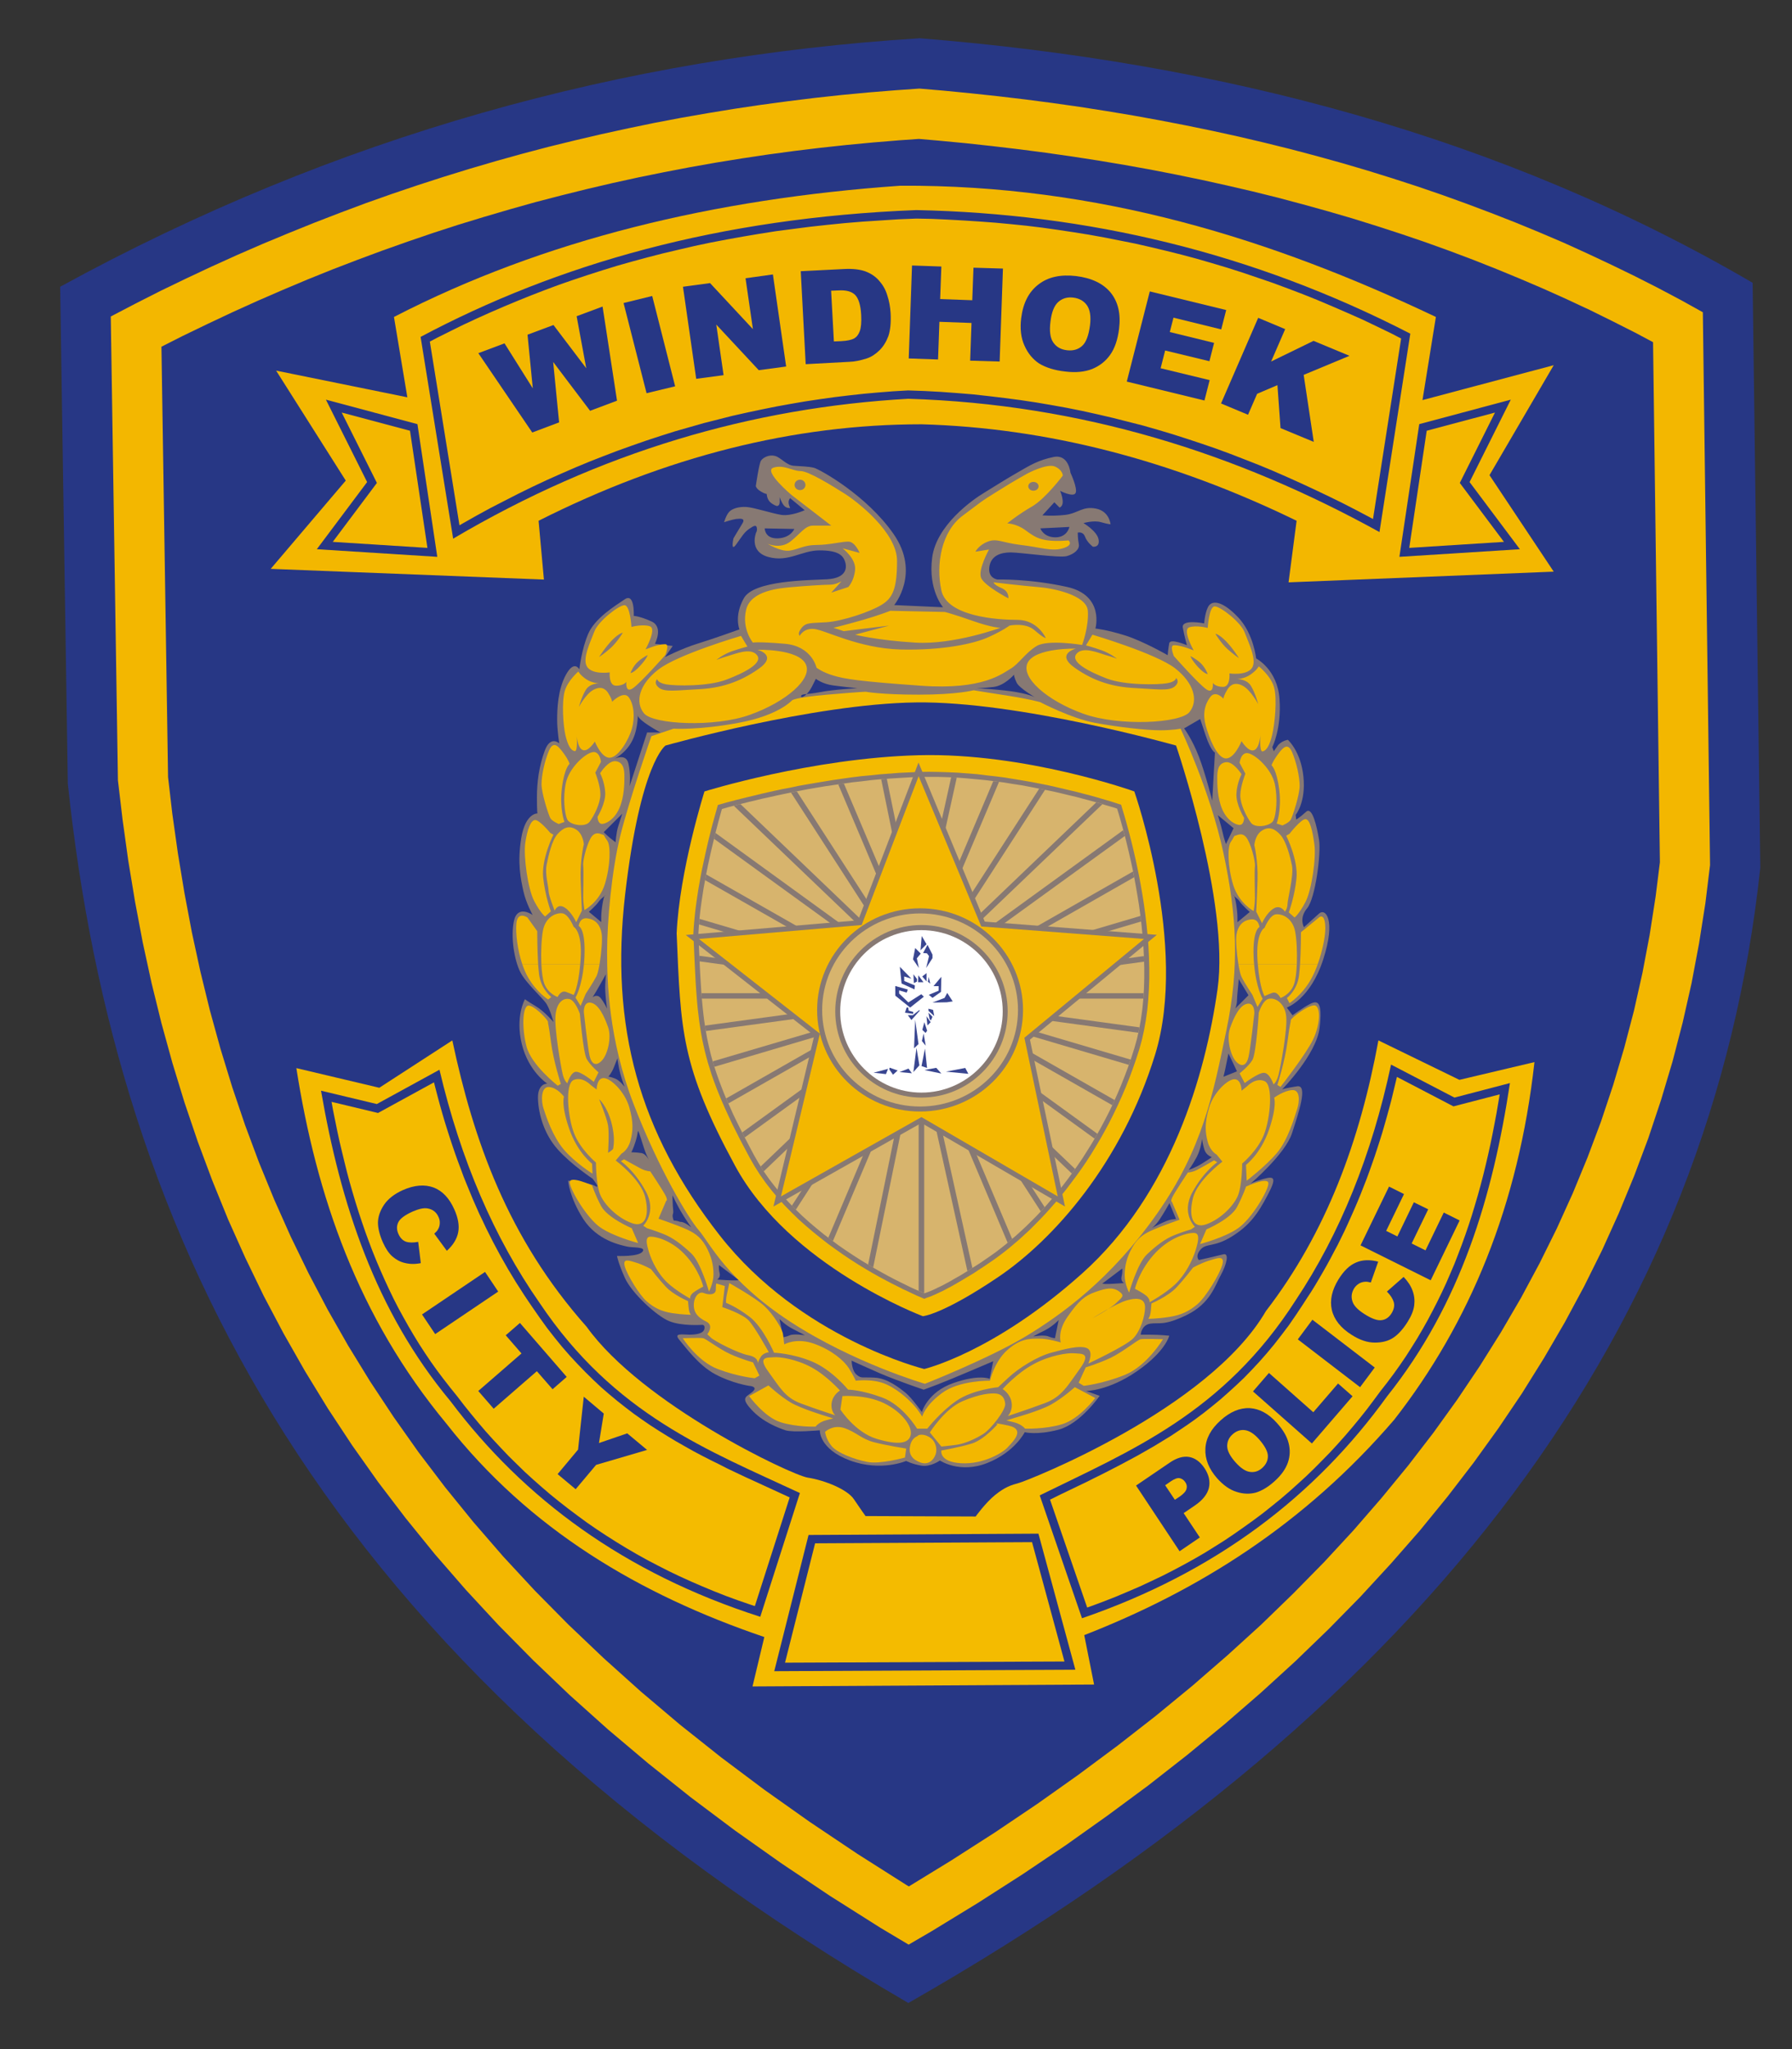
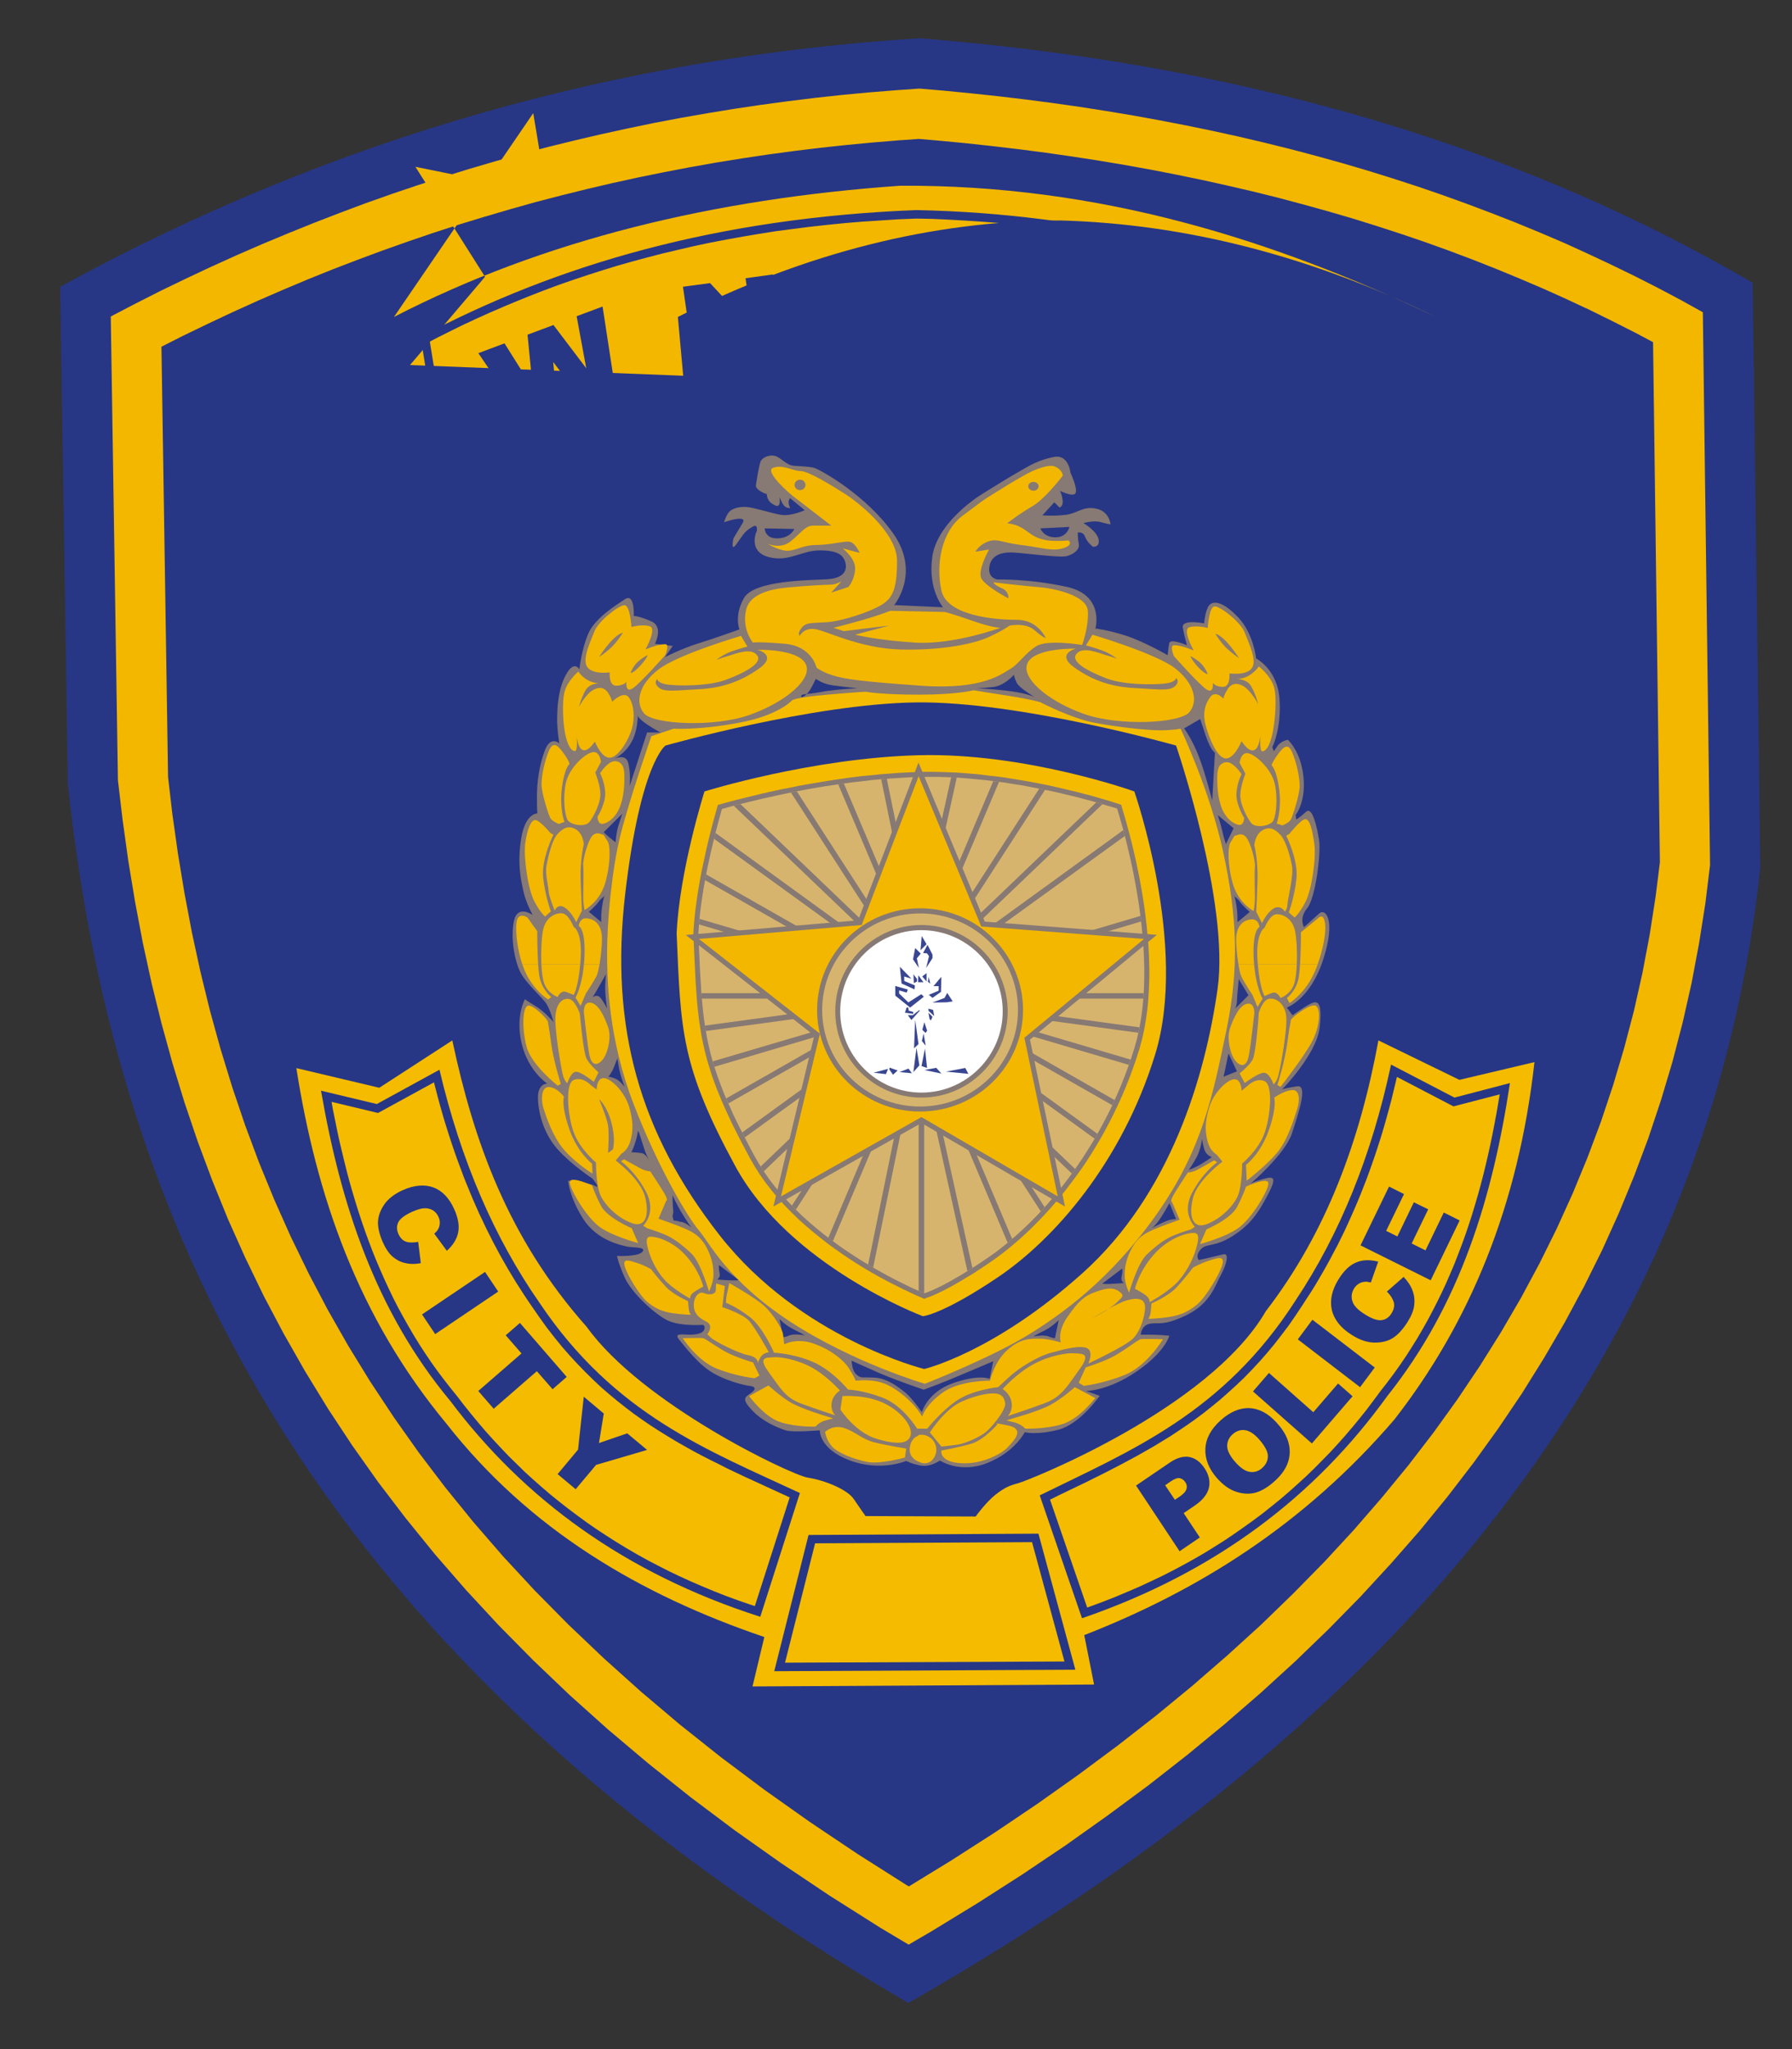
<svg xmlns="http://www.w3.org/2000/svg" version="1.1" width="700" height="800" viewBox="0 0 560 640" id="svg2">
  <rect x="0" y="0" width="560" height="640" fill="#333333" stroke="none" />
  <defs id="defs218" />
  <path d="M 18.798,89.562 C 105.068,42.333 194.791,17.777 287.43,11.948 c 94.211,7.565 181.96,30.646 260.266,76.378 l 2.395,182.679 C 534.983,412.742 448.571,531.673 283.858,625.6 100.015,518.621 36.212,386.73 21.195,244.764 L 18.798,89.562 z" id="path10-1" style="fill:#273785;fill-rule:evenodd;stroke:none" />
  <path d="m 66.057,83.288 7.99,-3.618 8.014,-3.48 8.037,-3.343 8.06,-3.251 8.06,-3.114 8.084,-3.023 8.108,-2.867 8.131,-2.748 8.154,-2.633 8.155,-2.514 8.178,-2.395 8.202,-2.281 8.202,-2.162 8.249,-2.02 8.249,-1.928 8.272,-1.809 8.295,-1.717 8.296,-1.575 8.343,-1.456 8.344,-1.365 8.362,-1.246 8.39,-1.127 8.39,-1.035 8.413,-0.916 8.44,-0.797 8.458,-0.682 7.378,-0.517 7.52,0.637 8.6,0.843 8.555,0.916 8.532,1.012 8.458,1.104 8.44,1.2 8.39,1.314 8.339,1.388 8.298,1.507 8.248,1.594 8.225,1.694 8.156,1.786 8.106,1.905 8.06,1.997 8.014,2.116 7.968,2.207 7.918,2.326 7.872,2.445 7.826,2.537 7.753,2.656 7.73,2.789 7.662,2.885 7.616,2.977 7.565,3.114 7.52,3.206 7.451,3.389 7.405,3.48 7.355,3.572 7.309,3.709 7.259,3.847 6.677,3.709 2.253,172.65 -1.456,11.907 -1.974,12.548 -2.349,12.456 -2.775,12.273 -3.169,12.182 -3.6,12.044 -3.97,11.907 -4.415,11.769 -4.795,11.632 -5.216,11.54 -5.642,11.357 -6.063,11.266 -6.485,11.128 -6.888,11.037 -7.332,10.854 -7.753,10.762 -8.202,10.67 -8.6,10.533 -9.072,10.35 -9.493,10.304 -9.942,10.121 -10.386,10.029 -10.835,9.892 -11.257,9.754 -11.747,9.663 -12.177,9.525 -12.64,9.342 -13.093,9.297 -13.56,9.113 -14.004,8.976 -14.476,8.839 -7.075,4.122 -8.765,-5.221 -15.859,-10.029 -15.181,-10.167 -14.503,-10.258 -13.862,-10.396 -13.208,-10.533 -12.596,-10.625 -11.961,-10.716 -11.374,-10.854 -10.81,-10.945 -10.223,-11.037 -9.682,-11.128 -9.142,-11.266 -8.624,-11.312 -8.108,-11.449 -7.614,-11.54 -7.12,-11.632 -6.674,-11.724 -6.227,-11.769 -5.781,-11.953 -5.358,-11.953 -4.935,-12.136 -4.536,-12.136 -4.16,-12.273 -3.783,-12.365 -3.431,-12.456 -3.079,-12.502 -2.75,-12.64 -2.397,-12.685 -2.115,-12.777 -1.786,-12.869 -1.457,-12.319 -2.233,-144.852 7.544,-3.938 7.943,-4.03 7.967,-3.847 7.99,-3.755 z m 53.604,-5.083 7.896,-2.794 7.919,-2.702 7.919,-2.565 7.967,-2.427 7.967,-2.336 7.99,-2.244 7.99,-2.075 8.037,-1.997 8.037,-1.882 8.06,-1.763 8.084,-1.644 8.107,-1.552 8.106,-1.433 8.133,-1.314 8.179,-1.223 8.179,-1.104 8.175,-0.989 8.225,-0.888 8.225,-0.779 8.275,-0.682 6.036,-0.421 6.228,0.54 8.44,0.801 8.39,0.916 8.339,0.985 8.298,1.081 8.248,1.177 8.202,1.269 8.152,1.365 8.11,1.456 8.06,1.571 7.991,1.649 7.964,1.763 7.895,1.832 7.872,1.951 7.804,2.079 7.758,2.152 7.707,2.244 7.634,2.381 7.616,2.473 7.543,2.565 7.497,2.702 7.428,2.794 7.401,2.931 7.332,3.023 7.286,3.114 7.24,3.251 7.167,3.343 7.144,3.526 7.071,3.572 5.596,2.977 2.139,162.437 -1.319,10.579 -1.878,12.09 -2.258,11.907 -2.656,11.815 -3.055,11.632 -3.43,11.54 -3.806,11.403 -4.209,11.22 -4.607,11.174 -5.005,11.037 -5.404,10.899 -5.807,10.808 -6.224,10.67 -6.631,10.579 -7.048,10.487 -7.451,10.35 -7.895,10.258 -8.316,10.121 -8.742,10.075 -9.191,9.938 -9.635,9.8 -10.057,9.754 -10.528,9.571 -10.973,9.525 -11.421,9.388 -11.87,9.251 -12.337,9.159 -12.804,9.068 -13.258,8.93 -13.72,8.793 -13.162,8.06 -0.637,-0.366 -15.511,-9.846 -14.829,-9.938 -14.169,-10.029 -13.51,-10.121 -12.857,-10.212 -12.244,-10.35 -11.633,-10.441 -11.022,-10.487 -10.457,-10.579 -9.894,-10.67 -9.329,-10.762 -8.812,-10.854 -8.319,-10.945 -7.802,-11.037 -7.332,-11.083 -6.862,-11.174 -6.416,-11.266 -5.969,-11.357 -5.57,-11.449 -5.147,-11.54 -4.771,-11.632 -4.371,-11.724 -3.995,-11.815 -3.666,-11.953 -3.313,-11.998 -2.961,-12.09 -2.655,-12.227 -2.327,-12.319 -2.044,-12.365 -1.763,-12.502 -1.316,-11.357 -2.068,-134.41 6.603,-3.343 7.779,-3.755 7.778,-3.664 7.802,-3.526 7.802,-3.389 7.826,-3.297 7.849,-3.16 7.873,-3.023 7.896,-2.931 z" id="path12-7" style="fill:#f3b700;fill-rule:evenodd;stroke:none" />
-   <path d="M 123.116,98.996 C 169.999,74.816 223.252,62.085 281.32,58.009 343.479,57.656 397.715,74.77 448.713,98.996 l -4.186,25.966 41.01,-10.899 -20.072,34.347 20.072,30.134 -82.863,3.343 2.514,-19.234 c -39.059,-19.005 -78.114,-29.034 -117.173,-30.134 -39.902,0 -79.806,10.029 -119.709,30.134 l 1.668,18.364 -85.376,-3.343 23.453,-27.569 -21.761,-34.347 41.008,8.335 -4.183,-25.096 z" id="path14-4" style="fill:#f3b700;fill-rule:evenodd;stroke:none" />
+   <path d="M 123.116,98.996 C 169.999,74.816 223.252,62.085 281.32,58.009 343.479,57.656 397.715,74.77 448.713,98.996 c -39.059,-19.005 -78.114,-29.034 -117.173,-30.134 -39.902,0 -79.806,10.029 -119.709,30.134 l 1.668,18.364 -85.376,-3.343 23.453,-27.569 -21.761,-34.347 41.008,8.335 -4.183,-25.096 z" id="path14-4" style="fill:#f3b700;fill-rule:evenodd;stroke:none" />
  <path d="m 106.783,128.855 21.338,5.679 5.452,36.591 -29.587,-1.878 13.795,-18.41 -10.998,-21.982 z m -4.935,-4.03 28.599,7.648 6.204,41.445 -37.648,-2.381 15.722,-20.974 -12.878,-25.737 z" id="path16-0" style="fill:#273785;fill-rule:evenodd;stroke:none" />
  <path d="m 467.182,128.855 -21.336,5.679 -5.454,36.591 29.589,-1.878 -13.794,-18.41 10.996,-21.982 z m 4.937,-4.03 -28.599,7.648 -6.205,41.445 37.649,-2.381 -15.722,-20.974 12.878,-25.737 z" id="path18-9" style="fill:#273785;fill-rule:evenodd;stroke:none" />
  <path d="m 143.585,164.072 -9.259,-57.382 2.35,-1.236 4.042,-2.015 4.089,-2.015 4.136,-1.923 4.183,-1.878 4.23,-1.832 4.277,-1.786 4.324,-1.74 4.371,-1.694 4.441,-1.649 4.488,-1.557 4.536,-1.511 4.583,-1.465 4.629,-1.42 4.7,-1.328 4.747,-1.282 4.794,-1.236 4.864,-1.145 4.912,-1.145 4.983,-1.053 5.028,-0.962 5.097,-0.916 5.147,-0.87 5.216,-0.824 5.266,-0.687 5.335,-0.687 5.404,-0.595 5.454,-0.55 5.518,-0.458 5.596,-0.366 5.66,-0.366 5.642,-0.229 4.886,0.092 4.96,0.229 4.96,0.275 4.932,0.321 4.914,0.366 4.909,0.458 4.914,0.504 4.886,0.595 4.868,0.687 4.886,0.733 4.841,0.779 4.841,0.87 4.841,0.962 4.818,0.962 4.818,1.099 4.795,1.145 4.772,1.191 4.795,1.282 4.744,1.374 4.749,1.42 4.744,1.511 4.726,1.603 4.699,1.603 4.699,1.74 4.703,1.786 4.676,1.878 4.653,1.969 4.653,2.015 4.653,2.061 4.607,2.198 4.63,2.244 2.913,1.511 -8.788,56.374 -0.943,-0.504 -4.25,-2.244 -4.277,-2.198 -4.3,-2.107 -4.328,-2.061 -4.346,-2.015 -4.369,-1.969 -4.396,-1.923 -4.419,-1.832 -4.442,-1.74 -4.488,-1.74 -4.488,-1.649 -4.534,-1.557 -4.561,-1.511 -4.58,-1.465 -4.607,-1.374 -4.653,-1.328 -4.676,-1.191 -4.703,-1.191 -4.722,-1.099 -4.749,-1.053 -4.795,-0.962 -4.813,-0.87 -4.845,-0.824 -4.886,-0.733 -4.886,-0.641 -4.96,-0.595 -4.96,-0.55 -5.005,-0.412 -5.028,-0.366 -5.074,-0.275 -5.221,-0.183 -4.699,0.275 -4.607,0.366 -4.58,0.412 -4.584,0.504 -4.561,0.55 -4.58,0.641 -4.561,0.687 -4.534,0.779 -4.534,0.824 -4.538,0.916 -4.534,0.962 -4.511,1.008 -4.515,1.145 -4.511,1.145 -4.488,1.282 -4.489,1.282 -4.489,1.42 -4.465,1.465 -4.465,1.557 -4.465,1.603 -4.442,1.694 -4.442,1.74 -4.418,1.832 -4.418,1.923 -4.418,1.969 -4.395,2.061 -4.395,2.152 -4.395,2.244 -4.371,2.244 -4.371,2.381 -4.371,2.473 -1.034,0.595 z m -1.974,4.167 -10.175,-63.015 C 174.182,82.51 224.635,68.038 286.349,65.611 339.765,66.71 391.372,78.8 440.721,104.217 l -9.635,61.962 c -44.651,-24.638 -93.153,-39.98 -147.274,-41.628 -48.717,2.748 -96.212,16.532 -142.201,43.689 z" id="path20-4" style="fill:#273785;fill-rule:evenodd;stroke:none" />
  <path d="m 149.483,110.308 8.178,-3.068 8.836,14.059 -1.645,-16.761 8.108,-3.023 10.246,13.51 -3.008,-16.257 8.108,-3.023 4.512,29.401 -8.413,3.16 -11.539,-15.25 1.857,18.868 -8.39,3.16 -16.85,-24.775 z" id="path22-8" style="fill:#273785;fill-rule:evenodd;stroke:none" />
-   <path d="m 194.862,94.645 8.954,-2.198 7.167,28.21 -8.93,2.152 -7.191,-28.164 z" id="path24-8" style="fill:#273785;fill-rule:evenodd;stroke:none" />
  <path d="m 213.427,89.562 8.46,-1.145 13.395,14.38 -2.304,-15.891 8.555,-1.191 4.135,28.76 -8.555,1.145 -13.276,-14.242 2.281,15.8 -8.555,1.145 -4.137,-28.76 z" id="path26-2" style="fill:#273785;fill-rule:evenodd;stroke:none" />
  <path d="m 250.23,84.708 13.629,-0.687 c 2.702,-0.137 4.863,0.137 6.558,0.733 1.69,0.641 3.123,1.557 4.277,2.885 1.149,1.282 2.02,2.748 2.56,4.534 0.586,1.74 0.939,3.618 1.058,5.587 0.165,3.068 -0.096,5.45 -0.705,7.236 -0.659,1.74 -1.575,3.251 -2.798,4.442 -1.223,1.191 -2.537,2.061 -3.97,2.519 -1.997,0.641 -3.806,1.008 -5.427,1.053 l -13.633,0.733 -1.548,-29.034 z m 9.493,6.091 0.87,15.845 2.276,-0.092 c 1.905,-0.092 3.247,-0.412 4.021,-0.824 0.797,-0.458 1.388,-1.191 1.786,-2.29 0.398,-1.053 0.563,-2.748 0.444,-5.038 -0.16,-3.114 -0.82,-5.175 -1.878,-6.274 -1.104,-1.099 -2.821,-1.557 -5.193,-1.42 l -2.326,0.092 z" id="path28-4" style="fill:#273785;fill-rule:evenodd;stroke:none" />
  <path d="m 285.007,82.922 9.168,0.321 -0.376,10.167 10.034,0.366 0.376,-10.167 9.21,0.275 -1.03,29.034 -9.214,-0.275 0.421,-11.769 -10.034,-0.366 -0.421,11.769 -9.164,-0.321 1.03,-29.034 z" id="path30-5" style="fill:#273785;fill-rule:evenodd;stroke:none" />
  <path d="m 319.129,99.317 c 0.591,-4.717 2.4,-8.197 5.408,-10.487 3.004,-2.336 6.929,-3.16 11.701,-2.61 4.886,0.595 8.532,2.336 10.881,5.221 2.304,2.885 3.174,6.64 2.583,11.312 -0.421,3.343 -1.337,6.045 -2.771,8.06 -1.411,2.015 -3.316,3.48 -5.642,4.442 -2.349,0.916 -5.17,1.191 -8.436,0.779 -3.334,-0.366 -6.013,-1.236 -8.083,-2.473 -1.997,-1.328 -3.572,-3.206 -4.63,-5.633 -1.081,-2.336 -1.433,-5.266 -1.012,-8.61 l 0,0 z m 9.145,1.099 c -0.38,2.931 -0.096,5.129 0.843,6.503 0.966,1.42 2.349,2.244 4.3,2.473 1.928,0.229 3.526,-0.229 4.772,-1.374 1.223,-1.099 2.02,-3.251 2.445,-6.457 0.33,-2.748 0,-4.809 -0.943,-6.182 -0.962,-1.374 -2.395,-2.198 -4.3,-2.427 -1.855,-0.229 -3.407,0.229 -4.699,1.374 -1.269,1.145 -2.065,3.206 -2.418,6.091 l 0,0 z" id="path32-5" style="fill:#273785;fill-rule:evenodd;stroke:none" />
  <path d="m 359.311,91.02 23.873,5.816 -1.548,6.045 -14.925,-3.664 -1.149,4.488 13.839,3.389 -1.456,5.724 -13.839,-3.343 -1.411,5.541 15.323,3.709 -1.626,6.366 -24.272,-5.908 7.19,-28.164 z" id="path34-1" style="fill:#273785;fill-rule:evenodd;stroke:none" />
  <path d="m 393.181,99.271 8.436,3.526 -4.396,10.121 13.258,-6.457 11.234,4.671 -14.316,5.953 3.151,20.929 -10.386,-4.305 -0.962,-13.418 -6.347,2.702 -2.844,6.549 -8.436,-3.526 11.609,-26.745 z" id="path36-7" style="fill:#273785;fill-rule:evenodd;stroke:none" />
  <path d="m 92.613,333.607 25.92,6.137 22.819,-14.792 c 6.627,31.141 17.226,61.595 41.971,89.439 17.296,24.134 63.779,46.254 69.114,47.124 5.335,0.824 12.434,3.709 14.43,6.778 2.02,3.023 3.618,5.221 3.618,5.221 l 34.406,0.137 c 0,0 3.077,-4.305 6.155,-6.778 3.1,-2.473 4.914,-3.023 7.405,-3.709 2.487,-0.641 59.241,-22.898 77.147,-53.672 18.941,-24.592 29.424,-53.352 35.157,-84.539 l 25.311,12.319 23.452,-5.541 c -4.96,44.605 -20.164,81.379 -43.826,111.696 -28.082,32.652 -61.078,53.306 -96.867,67.274 l 3.077,15.433 -106.74,0.595 3.691,-15.433 c -39.081,-13.281 -73.438,-33.614 -99.335,-66.633 -27.683,-33.339 -40.632,-71.166 -46.906,-111.054 z" id="path38-1" style="fill:#f4bb00;fill-rule:evenodd;stroke:none" />
  <path d="m 467.654,347.712 -0.614,3.251 -0.632,3.251 -0.659,3.206 -0.705,3.206 -0.751,3.206 -0.774,3.16 -0.824,3.16 -0.87,3.16 -0.916,3.114 -0.939,3.114 -1.012,3.114 -1.035,3.023 -1.104,3.068 -1.149,3.023 -1.177,3.023 -1.269,2.977 -1.291,2.977 -1.365,2.931 -1.433,2.931 -1.479,2.885 -1.53,2.885 -1.598,2.839 -1.667,2.839 -1.74,2.794 -1.786,2.794 -1.878,2.748 -1.928,2.702 -2.02,2.702 -2.116,2.702 -2.139,2.885 -2.139,2.839 -2.184,2.748 -2.235,2.702 -2.304,2.702 -2.326,2.61 -2.395,2.61 -2.468,2.519 -2.491,2.519 -2.56,2.473 -2.61,2.381 -2.656,2.381 -2.725,2.336 -2.775,2.244 -2.816,2.244 -2.894,2.152 -2.936,2.107 -3.009,2.107 -3.055,2.061 -3.123,1.969 -3.174,1.969 -3.242,1.878 -3.316,1.832 -3.361,1.786 -3.43,1.74 -3.476,1.649 -3.549,1.649 -3.622,1.557 -3.687,1.557 -3.737,1.465 -3.806,1.42 -1.411,0.504 -11.609,-33.706 0.586,-0.275 2.656,-1.328 2.679,-1.282 2.656,-1.282 2.679,-1.282 2.656,-1.328 2.679,-1.328 2.679,-1.374 2.652,-1.374 2.656,-1.42 2.656,-1.42 2.656,-1.511 2.633,-1.511 2.633,-1.603 2.629,-1.603 2.61,-1.74 2.583,-1.74 2.587,-1.832 2.56,-1.923 2.537,-2.015 2.514,-2.061 2.491,-2.198 2.468,-2.244 2.468,-2.336 2.395,-2.473 2.4,-2.565 2.372,-2.702 2.326,-2.794 2.281,-2.931 2.281,-3.023 2.207,-3.206 2.184,-3.297 1.269,-1.969 1.296,-1.969 1.246,-2.015 1.218,-2.061 1.2,-2.061 1.2,-2.107 1.149,-2.107 1.131,-2.152 1.127,-2.107 1.081,-2.198 1.081,-2.198 1.035,-2.244 1.008,-2.244 1.012,-2.29 0.962,-2.244 0.966,-2.336 0.916,-2.336 0.916,-2.336 0.893,-2.427 0.847,-2.381 0.847,-2.427 0.797,-2.427 0.801,-2.473 0.774,-2.473 0.728,-2.519 0.728,-2.565 0.705,-2.565 0.682,-2.565 0.632,-2.61 0.637,-2.656 0.472,-1.969 17.668,9.205 14.453,-3.755 -0.444,2.61 -0.563,3.297 z m -32.95,-15.204 19.811,10.304 17.343,-4.534 c -5.358,35.4 -15.392,69.014 -38.377,97.819 -22.348,30.958 -53.201,54.863 -95.36,69.335 l -13.207,-38.377 c 28.389,-13.968 57.364,-25.6 80.087,-61.091 13.748,-20.654 23.663,-45.154 29.703,-73.456 z" id="path40-1" style="fill:#273785;fill-rule:evenodd;stroke:none" />
  <path d="m 254.718,482.031 67.796,-0.366 10.13,37.278 -87.328,0.366 9.402,-37.278 z m -2.047,-2.61 71.84,-0.412 11.54,42.498 -94.096,0.458 10.716,-42.544 z" id="path42-5" style="fill:#273785;fill-rule:evenodd;stroke:none" />
  <path d="m 104.738,350.002 0.658,3.251 0.705,3.251 0.752,3.16 0.775,3.206 0.799,3.206 0.846,3.16 0.893,3.114 0.94,3.16 0.964,3.068 1.034,3.114 1.057,3.068 1.105,3.023 1.151,3.023 1.222,3.023 1.269,2.977 1.316,2.977 1.363,2.931 1.41,2.931 1.481,2.885 1.551,2.839 1.598,2.839 1.668,2.839 1.716,2.794 1.786,2.748 1.857,2.748 1.927,2.702 1.998,2.656 2.068,2.656 2.186,2.702 2.185,2.839 2.209,2.748 2.233,2.702 2.303,2.702 2.35,2.61 2.397,2.565 2.444,2.565 2.515,2.473 2.538,2.473 2.609,2.381 2.655,2.336 2.726,2.336 2.773,2.244 2.82,2.198 2.867,2.152 2.937,2.152 2.985,2.061 3.055,2.015 3.102,1.969 3.149,1.923 3.219,1.878 3.29,1.832 3.337,1.74 3.408,1.74 3.454,1.649 3.527,1.603 3.595,1.557 3.641,1.511 3.714,1.465 3.76,1.374 3.856,1.328 1.406,0.458 10.881,-33.935 -0.586,-0.275 -2.679,-1.236 -2.702,-1.236 -2.679,-1.236 -2.702,-1.236 -2.702,-1.236 -2.702,-1.282 -2.707,-1.282 -2.679,-1.374 -2.702,-1.328 -2.679,-1.374 -2.679,-1.42 -2.678,-1.511 -2.655,-1.511 -2.656,-1.603 -2.656,-1.649 -2.632,-1.694 -2.609,-1.786 -2.585,-1.832 -2.585,-1.969 -2.562,-2.015 -2.538,-2.107 -2.538,-2.198 -2.491,-2.336 -2.467,-2.427 -2.444,-2.519 -2.421,-2.61 -2.397,-2.748 -2.35,-2.885 -2.327,-2.977 -2.279,-3.16 -2.256,-3.251 -1.316,-1.923 -1.316,-1.969 -1.292,-2.015 -1.269,-1.969 -1.246,-2.061 -1.246,-2.061 -1.198,-2.107 -1.175,-2.061 -1.152,-2.152 -1.151,-2.152 -1.105,-2.198 -1.105,-2.198 -1.057,-2.244 -1.057,-2.198 -1.011,-2.29 -1.01,-2.29 -0.964,-2.336 -0.964,-2.336 -0.94,-2.336 -0.893,-2.427 -0.893,-2.381 -0.87,-2.427 -0.846,-2.473 -0.822,-2.473 -0.799,-2.519 -0.775,-2.473 -0.752,-2.565 -0.729,-2.565 -0.705,-2.61 -0.682,-2.61 -0.493,-1.923 -17.484,9.571 -14.523,-3.48 0.47,2.61 0.658,3.251 z m 32.595,-15.891 -19.576,10.716 -17.437,-4.167 c 6.11,35.263 16.873,68.693 40.467,96.995 22.983,30.5 54.332,53.718 96.798,67.32 l 12.383,-38.652 C 221.301,452.951 192.065,441.914 168.612,406.926 154.418,386.593 143.984,362.321 137.334,334.111 z" id="path44-2" style="fill:#273785;fill-rule:evenodd;stroke:none" />
  <path d="m 130.683,387.875 0.822,6.64 c -1.81,0.366 -3.478,0.321 -4.959,-0.046 -1.481,-0.321 -2.773,-1.053 -3.901,-2.015 -1.152,-1.008 -2.115,-2.473 -2.985,-4.396 -1.058,-2.381 -1.551,-4.488 -1.551,-6.274 0.047,-1.786 0.658,-3.618 1.903,-5.495 1.246,-1.832 3.22,-3.389 5.875,-4.58 3.619,-1.603 6.815,-1.832 9.588,-0.824 2.773,1.053 4.935,3.343 6.486,6.824 1.222,2.702 1.622,5.129 1.222,7.19 -0.399,2.061 -1.574,3.984 -3.548,5.77 l -3.925,-5.358 c 0.564,-0.504 0.964,-0.916 1.152,-1.328 0.352,-0.55 0.54,-1.191 0.564,-1.878 0.047,-0.641 -0.07,-1.328 -0.376,-1.969 -0.681,-1.557 -1.833,-2.427 -3.408,-2.702 -1.198,-0.229 -2.75,0.137 -4.676,0.962 -2.444,1.099 -3.901,2.198 -4.465,3.297 -0.588,1.145 -0.588,2.381 0,3.709 0.587,1.282 1.363,2.061 2.397,2.427 1.01,0.321 2.256,0.321 3.784,0.046 l 0,0 z" id="path46-7" style="fill:#273785;fill-rule:evenodd;stroke:none" />
  <path d="m 151.575,397.263 4.112,6.137 -19.693,13.281 -4.112,-6.137 19.693,-13.281 z" id="path48-6" style="fill:#273785;fill-rule:evenodd;stroke:none" />
  <path d="m 162.479,413.2 14.617,16.853 -4.418,3.847 -4.912,-5.633 -13.489,11.724 -4.817,-5.541 13.512,-11.724 -4.935,-5.679 4.441,-3.847 z" id="path50-1" style="fill:#273785;fill-rule:evenodd;stroke:none" />
  <path d="m 182.43,436.235 6.251,5.266 -1.504,9.205 8.836,-3.023 6.204,5.175 -15.933,4.671 -6.392,7.602 -5.64,-4.717 6.392,-7.648 1.786,-16.532 z" id="path52-4" style="fill:#273785;fill-rule:evenodd;stroke:none" />
  <path d="m 433.412,403.4 5.216,-4.58 c 1.319,1.374 2.281,2.839 2.798,4.305 0.563,1.511 0.705,3.023 0.517,4.58 -0.211,1.603 -0.893,3.297 -2.047,5.129 -1.433,2.29 -2.936,3.938 -4.442,4.946 -1.571,1.053 -3.499,1.557 -5.802,1.557 -2.281,0 -4.722,-0.779 -7.263,-2.427 -3.43,-2.152 -5.495,-4.763 -6.201,-7.831 -0.659,-2.977 0.023,-6.137 2.111,-9.525 1.626,-2.61 3.435,-4.396 5.454,-5.221 1.974,-0.87 4.277,-0.962 6.933,-0.275 l -2.304,6.503 c -0.751,-0.183 -1.342,-0.275 -1.786,-0.229 -0.705,0.046 -1.365,0.229 -1.951,0.595 -0.563,0.366 -1.081,0.824 -1.479,1.465 -0.916,1.511 -1.012,2.977 -0.353,4.534 0.517,1.145 1.69,2.29 3.549,3.48 2.299,1.465 4.085,2.107 5.358,1.923 1.291,-0.137 2.349,-0.87 3.146,-2.152 0.751,-1.236 0.989,-2.381 0.682,-3.48 -0.307,-1.053 -0.989,-2.152 -2.139,-3.297 l 0,0 z" id="path54-2" style="fill:#273785;fill-rule:evenodd;stroke:none" />
  <path d="m 355.015,463.987 10.437,-7.098 c 2.253,-1.557 4.323,-2.152 6.155,-1.832 1.855,0.321 3.48,1.511 4.818,3.526 1.365,2.061 1.809,4.122 1.365,6.091 -0.472,2.015 -1.951,3.893 -4.465,5.587 l -3.435,2.336 5.056,7.602 -6.324,4.305 -13.606,-20.516 z m 12.127,4.442 1.53,-1.008 c 1.172,-0.824 1.901,-1.603 2.111,-2.381 0.215,-0.779 0.073,-1.465 -0.376,-2.107 -0.421,-0.641 -0.962,-1.053 -1.69,-1.236 -0.728,-0.183 -1.667,0.183 -2.821,0.962 l -1.786,1.236 3.032,4.534 z" id="path56-3" style="fill:#273785;fill-rule:evenodd;stroke:none" />
  <path d="m 380.372,461.743 c -2.633,-2.977 -3.851,-6.091 -3.687,-9.251 0.137,-3.206 1.736,-6.137 4.676,-8.793 3.009,-2.748 6.086,-4.03 9.187,-3.893 3.077,0.183 5.921,1.74 8.555,4.717 1.905,2.107 3.1,4.213 3.595,6.228 0.517,2.015 0.449,4.076 -0.234,6.045 -0.682,1.969 -2.024,3.893 -4.044,5.724 -2.042,1.878 -4.039,3.068 -5.967,3.664 -1.905,0.504 -3.925,0.458 -6.04,-0.229 -2.093,-0.641 -4.112,-2.061 -6.04,-4.213 l 0,0 z m 5.665,-5.083 c 1.667,1.878 3.174,2.885 4.584,3.068 1.406,0.183 2.679,-0.183 3.874,-1.282 1.2,-1.099 1.763,-2.381 1.717,-3.755 -0.046,-1.374 -0.966,-3.114 -2.775,-5.175 -1.548,-1.74 -3.032,-2.656 -4.415,-2.839 -1.388,-0.183 -2.707,0.275 -3.856,1.328 -1.149,1.008 -1.69,2.29 -1.667,3.709 0.023,1.42 0.916,3.114 2.537,4.946 l 0,0 z" id="path58-2" style="fill:#273785;fill-rule:evenodd;stroke:none" />
  <path d="m 391.56,434.586 4.983,-5.77 13.862,12.273 7.735,-8.976 4.534,3.984 -12.713,14.746 -18.401,-16.257 z" id="path60-2" style="fill:#273785;fill-rule:evenodd;stroke:none" />
  <path d="m 405.564,418.329 4.561,-6.137 19.481,14.929 -4.584,6.137 -19.459,-14.929 z" id="path62-1" style="fill:#273785;fill-rule:evenodd;stroke:none" />
  <path d="m 425.165,388.974 8.907,-18.364 4.676,2.336 -5.569,11.495 3.499,1.74 5.147,-10.67 4.488,2.198 -5.17,10.67 4.328,2.152 5.706,-11.815 4.96,2.473 -9.045,18.685 -21.927,-10.899 z" id="path64-6" style="fill:#273785;fill-rule:evenodd;stroke:none" />
  <path d="m 325.101,165.033 9.095,-0.458 c 0,0 -0.637,3.251 -4.373,3.251 -3.737,0 -4.722,-2.794 -4.722,-2.794 z m -86.128,0 9.26,0.183 c 0,0 -1.131,2.794 -5.198,2.931 -4.062,0.137 -4.062,-3.114 -4.062,-3.114 z m -2.679,1.282 c 0,0 -2.445,5.908 3.806,7.648 6.251,1.74 10.432,-2.061 15.978,-2.061 5.573,0 7.309,1.374 7.991,3.48 0.705,2.061 0.353,5.175 -5.546,5.541 -5.898,0.321 -22.934,0.321 -26.062,5.908 -3.123,5.541 -1.388,9.754 -1.388,9.754 0,0 -8.692,3.114 -13.203,4.488 -4.514,1.374 -10.084,4.167 -10.084,4.167 l 2.444,-3.48 -5.57,-0.687 c 0,0 2.773,-5.221 -1.034,-6.961 -3.831,-1.74 -5.57,-1.74 -5.57,-1.74 0,0 0.353,-7.282 -2.773,-5.221 -3.126,2.107 -9.377,5.953 -11.468,10.808 -2.091,4.854 -2.773,11.128 -2.773,11.128 0,0 -1.551,-3.114 -4.159,1.603 -2.609,4.717 -2.773,10.899 -2.773,14.151 0,3.297 0.658,7.327 0.658,7.327 0,0 -2.75,-2.565 -4.536,2.29 -1.809,4.9 -2.444,9.938 -2.444,14.517 0,4.58 0.164,5.083 0.164,5.083 0,0 -3.736,-0.183 -5.053,7.648 -1.292,7.785 -0.164,12.869 0.658,16.624 0.822,3.755 2.914,7.465 2.914,7.465 0,0 -4.7,-3.389 -5.852,1.786 -1.128,5.221 0.165,12.411 1.951,15.983 1.809,3.618 7.167,8.197 8.295,10.121 1.151,1.969 2.115,5.541 2.115,5.541 0,0 -2.914,-3.435 -5.687,-5.038 -2.773,-1.649 -3.243,-2.107 -3.243,-2.107 0,0 -3.102,5.358 -0.987,14.013 2.115,8.61 7.967,12.365 7.967,12.365 0,0 -3.078,-0.183 -2.914,4.717 0.164,4.9 1.95,11.083 6.157,15.8 4.23,4.763 10.904,9.159 10.904,9.159 0,0 2.75,3.389 0.799,2.29 -1.951,-1.145 -8.437,-1.649 -8.437,-1.649 0,0 0.329,5.038 4.7,11.907 4.395,6.824 11.703,8.152 13.489,8.61 1.786,0.504 6.345,0 5.052,1.649 -1.316,1.649 -7.967,1.328 -7.967,1.328 0,0 0.329,2.107 2.444,6.824 2.091,4.717 9.894,11.907 13.795,13.51 3.901,1.649 10.248,1.191 10.248,1.191 0,0 1.127,-0.183 0.82,1.282 -0.33,1.465 -2.606,1.786 -4.722,1.786 -2.116,0 -5.03,-0.641 -3.08,1.649 1.949,2.29 6.015,7.968 11.208,10.716 5.193,2.794 10.551,3.618 10.551,3.618 0,0 2.94,0.137 1.154,1.786 -1.786,1.649 -4.067,1.649 -0.495,5.541 3.572,3.938 8.294,5.724 10.716,6.549 2.445,0.779 10.739,0 10.739,0 0,0 -0.33,5.816 9.425,9.434 9.75,3.572 17.553,0.137 17.553,0.137 0,0 1.786,0.962 4.699,1.465 2.94,0.504 5.853,-1.603 5.853,-1.603 0,0 6.182,4.213 14.806,0.779 8.6,-3.389 11.705,-9.617 11.705,-9.617 0,0 3.732,1.008 10.551,-0.779 6.837,-1.832 12.855,-10.579 12.855,-10.579 l -4.232,-1.511 c 0,0 6.979,0 15.909,-6.182 8.953,-6.182 10.08,-11.083 10.08,-11.083 0,0 -3.077,-0.321 -6.013,-0.321 -2.917,0 -2.917,0 -2.917,0 0,0 0.165,-2.931 2.917,-3.435 2.771,-0.458 4.227,0.824 11.536,-2.748 7.332,-3.618 8.788,-9.159 10.574,-12.411 1.786,-3.252 2.752,-7.007 0.801,-6.503 -1.951,0.504 -7.639,1.786 -7.639,1.786 0,0 -1.291,-1.145 0.495,-3.251 1.786,-2.107 4.232,-0.641 9.754,-4.076 5.518,-3.435 8.129,-7.007 11.206,-12.914 3.105,-5.816 1.951,-5.999 -1.456,-5.038 -3.407,1.008 -3.902,1.465 -3.902,1.465 0,0 10.881,-9.251 12.997,-15.799 2.116,-6.503 5.051,-15.158 1.621,-14.655 -3.407,0.504 -4.699,0.962 -4.699,0.962 0,0 10.716,-10.899 11.701,-19.234 0.966,-8.289 -0.655,-8.61 -2.936,-7.465 -2.258,1.145 -5.523,3.572 -5.523,3.572 l -1.786,-2.427 c 0,0 7.309,-2.473 11.376,-15.021 4.062,-12.548 0.655,-16.12 -1.296,-14.334 -1.951,1.786 -4.722,4.259 -4.722,4.259 0,0 -1.621,-2.794 0.985,-5.908 2.61,-3.068 4.396,-17.265 3.737,-21.341 -0.655,-4.076 -2.111,-10.625 -4.062,-8.793 -1.951,1.786 -3.082,2.427 -3.082,2.427 l -0.165,-1.465 c 0,0 3.247,-3.893 2.423,-11.907 -0.797,-7.968 -4.864,-11.54 -4.864,-11.54 0,0 -2.116,0.321 -3.242,1.923 -1.154,1.649 -1.154,1.649 -1.154,1.649 l -0.467,-1.282 c 0,0 2.913,-5.724 2.253,-15.021 -0.632,-9.297 -7.309,-12.685 -7.309,-12.685 0,0 -0.797,-7.694 -5.523,-12.731 -4.722,-5.038 -7.799,-5.404 -9.095,-3.938 -1.314,1.511 -1.621,5.724 -1.621,5.724 0,0 -7.167,-1.465 -6.672,1.328 0.495,2.748 1.291,5.495 1.291,5.495 0,0 -5.193,-2.244 -5.523,-0.641 -0.325,1.649 -0.49,3.755 -0.49,3.755 0,0 -7.639,-4.396 -13.327,-6.182 -5.688,-1.786 -9.26,-2.152 -9.26,-2.152 0,0 2.94,-10.396 -8.93,-13.006 -11.866,-2.61 -21.62,-2.29 -21.62,-2.29 0,0 -3.077,-0.321 -2.606,-3.893 0.49,-3.618 3.595,-4.58 6.672,-4.58 3.077,0 15.273,1.786 17.553,1.145 2.281,-0.641 4.067,-2.107 3.737,-3.755 -0.33,-1.649 -0.33,-3.572 -0.33,-3.572 0,0 1.621,-0.504 2.281,1.282 0.659,1.786 2.445,3.114 2.445,3.114 0,0 2.253,0.321 1.786,-2.29 -0.495,-2.61 -4.726,-5.083 -4.726,-5.083 0,0 3.242,-0.962 5.523,-0.275 2.281,0.641 2.94,0.641 2.94,0.641 0,0 -0.33,-4.076 -4.561,-4.9 -4.232,-0.824 -5.523,1.465 -9.59,1.969 -4.062,0.458 -7.144,0.137 -7.144,0.137 l 3.737,-4.076 1.621,1.649 c 0,0 1.131,-0.321 0.989,-2.107 -0.165,-1.786 -0.824,-3.114 -0.824,-3.114 0,0 4.232,2.152 4.868,0.641 0.655,-1.465 -1.621,-6.32 -1.621,-6.32 0,0 -0.545,-5.862 -5.244,-4.9 -4.722,0.962 -7.286,2.519 -11.069,4.717 -3.76,2.152 -6.65,3.984 -10.506,6.366 -3.851,2.29 -15.108,10.258 -16.399,20.379 -1.319,10.075 3.407,15.479 3.407,15.479 l -15.277,-0.687 c 0,0 8.298,-9.938 -0.165,-22.165 -8.458,-12.182 -23.076,-20.196 -24.862,-20.7 -1.786,-0.458 -4.067,-0.458 -6.343,-0.641 -2.281,-0.137 -4.067,-2.61 -5.853,-3.068 -1.786,-0.504 -3.737,0.458 -4.396,1.465 -0.632,0.962 -1.621,7.968 -1.621,7.968 0,0 0.165,0.824 1.479,1.603 1.296,0.824 1.928,0.824 1.928,0.824 0,0 0.023,1.465 0.989,2.473 0.962,0.962 2.116,1.282 2.116,1.282 0,0 0.962,0.183 0.962,-1.282 0,-1.465 0,-1.465 0,-1.465 0,0 0.495,1.603 1.314,2.61 0.801,0.962 1.951,0.779 1.951,0.779 0,0 -0.49,-0.962 -0.49,-1.786 0,-0.824 0.49,-1.282 0.49,-1.282 l 4.538,3.755 c 0,0 -4.209,1.923 -7.309,1.465 -3.077,-0.504 -8.436,-2.29 -10.881,-2.473 -2.445,-0.137 -4.396,0.504 -5.358,1.465 -0.989,1.008 -1.644,3.297 -1.644,3.297 0,0 2.441,-0.824 3.737,-1.008 1.314,-0.137 3.1,-0.321 1.946,1.465 -1.127,1.832 -2.748,4.58 -2.748,4.58 0,0 -0.985,4.396 0.801,1.969 1.809,-2.473 2.441,-3.755 4.062,-4.9 1.649,-1.145 2.281,-1.328 2.445,-0.321 0.165,0.962 -0.234,1.42 -0.234,1.42 z m -37.014,57.016 c 0,-1.694 0.423,3.755 -1.668,7.923 -2.091,4.213 -5.852,5.862 -5.852,5.862 0,0 3.76,-2.061 4.583,1.236 0.846,3.389 0.423,7.144 0.423,7.144 l 5.452,-16.715 4.183,0 c 0,0 -7.121,-3.801 -7.121,-5.45 z m -6.909,39.751 c 0,0 0.188,-2.839 0.752,-4.763 0.564,-1.878 1.339,-4.167 1.339,-4.167 l -5.804,5.77 c 0,0 1.057,1.053 2.021,1.832 0.94,0.733 1.692,1.328 1.692,1.328 z m -3.29,16.578 c -0.54,0.137 -1.198,4.9 -1.198,6.64 0,1.694 0,1.694 0,1.694 l -3.854,-3.206 c 0,0 2.256,-1.969 3.055,-3.16 0.799,-1.191 2.515,-2.152 1.998,-1.969 z m 0.635,35.4 c 0,0 -0.752,-4.9 -0.564,-7.739 0.188,-2.839 0.188,-3.023 0.188,-3.023 0,0 -1.88,3.389 -3.008,5.312 -1.151,1.878 -1.151,1.878 -1.151,1.878 0,0 1.34,-1.145 2.467,0.183 1.128,1.328 2.068,3.389 2.068,3.389 z m 3.219,15.525 c 0,0 0.376,2.839 0.94,4.9 0.587,2.107 1.34,3.984 1.34,3.984 0,0 -1.528,-2.061 -3.032,-2.61 -1.504,-0.595 -2.068,-0.595 -2.068,-0.595 0,0 0.94,-0.962 1.692,-2.839 0.752,-1.878 1.128,-2.839 1.128,-2.839 z m 6.439,22.715 c 0.188,-0.595 1.692,5.266 2.656,7.373 0.94,2.061 0.94,2.061 0.94,2.061 0,0 -0.94,-2.427 -2.656,-2.61 -1.692,-0.229 -3.032,-0.229 -3.032,-0.229 0,0 0.588,-0.962 1.34,-3.389 0.752,-2.473 0.564,-2.656 0.752,-3.206 z m 16.638,30.042 c 0,0 -1.878,-2.61 -3.407,-5.266 -1.504,-2.656 -2.444,-4.763 -2.444,-4.763 0,0 0.024,3.206 0.212,4.717 0.188,1.465 -0.611,1.053 0.164,3.206 0,0 0.94,-0.046 2.068,0.412 1.152,-0.183 3.407,1.694 3.407,1.694 z m 8.674,11.769 6.228,4.717 c 0,0 -1.131,0.183 -3.975,0 -2.844,-0.183 -2.844,-0.183 -2.844,-0.183 0,0 1.154,-0.595 0.779,-2.061 -0.376,-1.511 -0.188,-2.473 -0.188,-2.473 z m 18.918,16.853 c 0,0 1.69,1.878 4.346,3.206 2.656,1.328 3.595,1.878 3.595,1.878 0,0 -3.407,-0.55 -4.722,0 -1.342,0.595 -2.093,0.595 -2.093,0.595 l -1.127,-5.679 z m 66.784,13.189 c 0,0 -13.23,5.679 -17.201,7.19 -3.97,1.511 -4.534,1.694 -4.534,1.694 0,0 -7.946,-2.656 -13.633,-5.083 -5.66,-2.473 -8.88,-3.984 -8.88,-3.984 0,0 0,3.023 1.502,4.351 1.53,1.328 1.717,0.733 5.688,0.962 3.97,0.183 7.753,3.206 9.635,4.717 1.905,1.511 5.125,6.045 5.125,6.045 0,0 1.69,-6.228 9.823,-9.068 8.129,-2.839 11.348,-1.328 11.348,-1.328 l 1.127,-5.495 z m 20.448,-12.869 c 0,0 -1.717,1.878 -4.346,3.251 -2.656,1.282 -3.6,1.878 -3.6,1.878 0,0 3.384,-0.595 4.726,0 1.314,0.55 2.065,0.55 2.065,0.55 l 1.154,-5.679 z m 19.857,-16.074 -6.251,4.717 c 0,0 1.127,0.229 3.97,0 2.844,-0.183 2.844,-0.183 2.844,-0.183 0,0 -1.127,-0.55 -0.751,-2.061 0.376,-1.511 0.188,-2.473 0.188,-2.473 z m 14.76,-20.425 c 0,0 -1.905,3.389 -3.219,5.312 -1.342,1.878 -2.281,2.473 -2.281,2.473 0,0 4.534,-2.473 6.063,-2.656 1.502,-0.183 1.502,-0.183 1.502,-0.183 l -2.065,-4.946 z m 10.199,-20.058 c 0,0 -0.376,3.206 -1.694,5.679 -1.337,2.473 -2.468,3.984 -2.468,3.984 0,0 2.281,-0.733 4.351,-2.107 2.088,-1.282 2.844,-1.878 2.844,-1.878 0,0 -1.717,-0.55 -2.281,-2.244 -0.563,-1.694 -0.751,-3.435 -0.751,-3.435 z m 6.672,-19.417 c 0,0 0.398,-1.465 0.916,-4.122 0.54,-2.656 0.659,-3.16 0.659,-3.16 l 2.656,5.587 -4.232,1.694 z m 4.772,-30.5 c 0,0.779 -0.54,5.312 -0.54,6.64 0,1.328 -0.517,2.519 -0.517,2.519 l 4.112,-4.122 -3.055,-5.038 z m -1.598,-26.149 c 0.54,0.137 1.2,4.9 1.2,6.64 0,1.74 0,1.74 0,1.74 l 3.851,-3.206 c 0,0 -2.258,-1.969 -3.055,-3.16 -0.797,-1.236 -2.514,-2.152 -1.997,-2.015 z m -4.914,-25.05 c 0,0 1.058,3.435 1.456,5.266 0.403,1.878 1.058,3.755 1.058,3.755 l 2.4,-4.946 -4.914,-4.076 z m -10.551,-27.111 c 0,0 2.514,3.343 4.607,8.793 2.093,5.45 4.181,13.784 4.181,13.784 l 0.847,-15.021 c 0,0 -1.269,-0.458 -2.936,-5.45 -1.672,-5.038 -1.672,-5.038 -1.672,-5.038 l -5.028,2.931 z m -64.86,-12.548 c 0,0 7.946,0.412 12.548,1.236 4.607,0.824 5.853,1.694 5.853,1.694 0,0 -5.005,-2.931 -5.853,-4.625 -0.843,-1.694 -0.843,-2.519 -0.843,-2.519 0,0 -2.917,3.343 -6.274,3.801 -3.338,0.412 -5.431,0.412 -5.431,0.412 z m -54.827,2.519 c 0,0.824 2.093,-0.458 3.339,-2.931 1.269,-2.519 1.269,-2.519 1.269,-2.519 0,0 2.093,1.649 5.431,2.061 3.357,0.458 7.543,0.87 7.543,0.87 0,0 -7.543,0.412 -11.728,1.236 -4.181,0.824 -5.853,0.412 -5.853,1.282 z" id="path66-8" style="fill:#877973;fill-rule:evenodd;stroke:none" />
  <path d="m 203.557,229.926 6.933,-2.336 c 0,0 7.848,0.504 20.327,-1.832 12.479,-2.29 16.638,-6.961 16.638,-6.961 0,0 0.449,-0.916 11.069,-1.832 10.625,-0.916 12.008,-0.916 12.008,-0.916 0,0 4.63,0.916 16.638,0.916 12.012,0 17.086,-1.374 17.086,-1.374 0,0 5.546,0.916 11.54,1.832 6.013,0.962 9.26,1.878 9.26,1.878 0,0 9.681,5.083 17.082,6.457 7.378,1.374 16.17,2.336 20.329,2.336 4.135,0 6.462,-0.504 6.462,-0.504 0,0 9.237,19.417 13.395,38.835 4.158,19.372 5.074,35.537 0.916,55.413 -4.158,19.875 -7.378,36.957 -21.712,57.29 -14.311,20.287 -29.566,31.37 -41.102,38.331 -11.54,6.915 -31.397,14.746 -31.397,14.746 0,0 -22.183,-6.457 -42.04,-19.372 -19.862,-12.96 -25.407,-24.959 -28.65,-28.622 -3.219,-3.755 -12.454,-18.959 -20.303,-39.293 -7.872,-20.333 -8.319,-38.331 -8.319,-47.582 0,-9.205 1.386,-25.371 4.16,-36.453 2.773,-11.128 9.682,-30.958 9.682,-30.958 z" id="path68-5" style="fill:#f4bb00;fill-rule:evenodd;stroke:none" />
  <path d="m 207.975,232.857 c 0,0 46.083,-13.052 78.232,-13.464 32.171,-0.458 81.31,13.464 81.31,13.464 0,0 16.802,49.047 12.974,76.021 -3.833,27.019 -14.549,64.022 -42.301,88.844 -27.729,24.821 -49.372,29.859 -49.372,29.859 0,0 -38.684,-9.525 -63.899,-41.72 -25.216,-32.149 -34.333,-65.167 -29.563,-106.521 4.794,-41.262 12.619,-46.483 12.619,-46.483 z" id="path70-7" style="fill:#273785;fill-rule:evenodd;stroke:none" />
  <path d="m 220.147,247.191 c 0,0 33.467,-10.441 66.93,-11.312 33.486,-0.87 67.397,11.312 67.397,11.312 0,0 16.944,48.269 6.512,82.157 -10.437,33.889 -31.727,57.84 -49.116,69.564 -17.393,11.724 -23.479,12.182 -23.479,12.182 0,0 -41.734,-15.662 -58.678,-46.986 -16.968,-31.278 -16.968,-42.132 -18.26,-72.586 0.869,-19.555 8.693,-44.33 8.693,-44.33 z" id="path72-6" style="fill:#f4bb00;fill-rule:evenodd;stroke:none" />
  <path d="m 350.55,252.045 0.398,1.328 0.472,1.557 0.495,1.74 0.54,1.969 0.563,2.107 0.586,2.29 0.591,2.427 0.586,2.565 0.586,2.702 0.586,2.839 0.545,2.931 0.513,2.977 0.495,3.16 0.426,3.16 0.376,3.206 0.325,3.297 0.261,3.297 0.165,3.343 0.092,3.343 0,3.343 -0.114,3.297 -0.211,3.297 -0.307,3.251 -0.449,3.206 -0.563,3.114 -0.682,3.068 -0.843,3.023 -0.966,2.977 -1.035,2.977 -1.081,2.931 -1.127,2.839 -1.2,2.794 -1.246,2.748 -1.291,2.702 -1.314,2.61 -1.365,2.565 -1.411,2.519 -1.433,2.427 -1.479,2.427 -1.502,2.336 -1.53,2.244 -1.575,2.198 -1.575,2.107 -1.598,2.107 -1.598,2.015 -1.621,1.923 -1.644,1.878 -1.644,1.832 -1.644,1.74 -1.672,1.694 -1.644,1.649 -1.644,1.511 -1.644,1.511 -1.621,1.374 -1.621,1.374 -1.621,1.282 -1.575,1.191 -1.575,1.145 -1.552,1.053 -1.548,1.053 -1.484,0.962 -1.433,0.962 -1.36,0.824 -1.296,0.779 -1.218,0.733 -1.177,0.687 -1.104,0.641 -1.058,0.595 -0.989,0.504 -0.916,0.504 -0.87,0.458 -0.82,0.366 -0.751,0.366 -0.705,0.321 -0.637,0.275 -0.609,0.275 -0.517,0.183 -0.495,0.183 -0.449,0.137 -0.376,0.183 -0.302,0.092 -0.238,-0.092 -0.939,-0.412 -1.104,-0.458 -1.269,-0.595 -1.433,-0.687 -1.598,-0.733 -1.717,-0.87 -1.832,-0.916 -1.928,-1.008 -2.042,-1.099 -2.116,-1.191 -2.184,-1.282 -2.258,-1.374 -2.281,-1.465 -2.326,-1.557 -2.349,-1.649 -2.349,-1.694 -2.349,-1.832 -2.326,-1.878 -2.326,-1.969 -2.258,-2.015 -2.207,-2.152 -2.162,-2.198 -2.07,-2.29 -1.997,-2.381 -1.882,-2.427 -1.786,-2.519 -1.667,-2.61 -1.552,-2.702 -1.479,-2.794 -1.433,-2.702 -1.314,-2.61 -1.246,-2.473 -1.131,-2.427 -1.058,-2.29 -0.985,-2.244 -0.893,-2.152 -0.847,-2.107 -0.751,-2.015 -0.705,-1.969 -0.609,-1.969 -0.591,-1.878 -0.517,-1.878 -0.467,-1.832 -0.426,-1.878 -0.398,-1.832 -0.33,-1.832 -0.302,-1.878 -0.284,-1.878 -0.234,-1.969 -0.238,-1.969 -0.188,-2.015 -0.16,-2.061 -0.165,-2.198 -0.142,-2.198 -0.119,-2.29 -0.119,-2.427 -0.114,-2.427 -0.119,-2.61 -0.114,-2.656 -0.119,-2.565 0.092,-1.557 0.142,-1.786 0.165,-1.786 0.188,-1.832 0.234,-1.832 0.261,-1.832 0.279,-1.878 0.284,-1.832 0.33,-1.832 0.33,-1.832 0.353,-1.832 0.376,-1.74 0.376,-1.74 0.376,-1.74 0.376,-1.649 0.376,-1.649 0.376,-1.557 0.376,-1.465 0.353,-1.465 0.353,-1.328 0.353,-1.282 0.33,-1.191 0.307,-1.099 0.284,-1.008 0.256,-0.916 0.142,-0.504 0.54,-0.137 1.127,-0.321 1.269,-0.366 1.411,-0.366 1.552,-0.412 1.69,-0.412 1.832,-0.458 1.928,-0.458 2.047,-0.504 2.184,-0.504 2.258,-0.504 2.349,-0.504 2.468,-0.458 2.537,-0.55 2.606,-0.458 2.679,-0.458 2.752,-0.458 2.821,-0.458 2.839,-0.412 2.917,-0.412 2.936,-0.366 2.986,-0.275 3.009,-0.321 3.032,-0.229 3.032,-0.229 3.055,-0.137 3.032,-0.137 3.032,-0.046 3.009,0.046 3.004,0.092 3.009,0.137 2.986,0.229 2.986,0.229 2.913,0.366 2.913,0.321 2.844,0.366 2.821,0.458 2.748,0.458 2.679,0.458 2.61,0.504 2.56,0.504 2.445,0.55 2.372,0.55 2.281,0.55 2.162,0.504 2.07,0.55 1.951,0.504 1.832,0.504 1.69,0.504 1.575,0.458 1.411,0.412 1.269,0.412 1.127,0.366 0.801,0.229 0.234,0.733 z" id="path74-1" style="fill:#877973;fill-rule:evenodd;stroke:none" />
  <path d="m 354.406,273.844 0.54,2.931 0.517,2.977 0.49,3.068 0.426,3.16 0.376,3.206 0.307,3.251 0.256,3.297 0.165,3.251 0.096,3.297 0,3.297 -0.096,3.297 -0.211,3.251 -0.307,3.16 -0.444,3.16 -0.54,3.023 -0.682,3.023 -0.824,2.931 -0.939,2.931 -1.012,2.931 -1.081,2.885 -1.127,2.839 -1.177,2.748 -1.223,2.748 -1.269,2.656 -1.314,2.565 -1.365,2.565 -1.383,2.473 -1.433,2.427 -1.461,2.336 -1.479,2.336 -1.502,2.198 -1.552,2.198 -1.552,2.107 -1.571,2.061 -1.598,1.969 -1.598,1.923 -1.621,1.878 -1.621,1.786 -1.626,1.74 -1.644,1.649 -1.621,1.603 -1.621,1.511 -1.621,1.465 -1.621,1.374 -1.598,1.374 -1.575,1.236 -1.548,1.191 -1.552,1.099 -1.53,1.053 -1.525,1.053 -1.484,0.962 -1.406,0.87 -1.342,0.87 -1.269,0.779 -1.223,0.733 -1.149,0.641 -1.108,0.641 -1.03,0.595 -0.966,0.504 -0.916,0.504 -0.847,0.412 -0.797,0.366 -0.728,0.366 -0.682,0.321 -0.632,0.275 -0.568,0.229 -0.517,0.183 -0.444,0.183 -0.421,0.137 -0.096,0.046 -0.609,-0.275 -1.108,-0.458 -1.269,-0.55 -1.411,-0.641 -1.571,-0.779 -1.694,-0.824 -1.809,-0.916 -1.928,-1.008 -1.997,-1.099 -2.116,-1.191 -2.162,-1.282 -2.207,-1.328 -2.281,-1.465 -2.281,-1.511 -2.326,-1.603 -2.326,-1.74 -2.326,-1.74 -2.304,-1.878 -2.276,-1.923 -2.235,-2.015 -2.162,-2.107 -2.116,-2.198 -2.042,-2.244 -1.951,-2.29 -1.859,-2.381 -1.736,-2.473 -1.621,-2.565 -1.53,-2.656 -1.456,-2.748 -1.411,-2.702 -1.314,-2.565 -1.223,-2.473 -1.154,-2.381 -1.03,-2.336 -0.989,-2.152 -0.893,-2.152 -0.797,-2.061 -0.756,-2.015 -0.678,-1.923 -0.637,-1.923 -0.563,-1.832 -0.517,-1.832 -0.449,-1.832 -0.421,-1.832 -0.376,-1.786 -0.33,-1.832 -0.307,-1.878 -0.279,-1.832 -0.238,-1.923 -0.211,-1.923 -0.188,-2.015 -0.188,-2.107 -0.142,-2.107 -0.137,-2.198 -0.142,-2.29 -0.119,-2.381 -0.114,-2.473 -0.119,-2.565 -0.096,-2.702 -0.114,-2.473 0.092,-1.465 0.119,-1.74 0.165,-1.786 0.188,-1.786 0.234,-1.832 0.261,-1.832 0.279,-1.832 0.284,-1.832 0.33,-1.786 0.325,-1.832 0.353,-1.786 0.353,-1.786 0.376,-1.694 0.38,-1.74 0.376,-1.649 0.376,-1.557 0.376,-1.557 0.353,-1.511 0.376,-1.42 0.353,-1.328 0.33,-1.282 0.33,-1.191 0.302,-1.099 0.284,-1.008 0.165,-0.55 0.797,-0.229 1.269,-0.366 1.411,-0.366 1.552,-0.412 1.69,-0.412 1.786,-0.458 1.951,-0.458 2.047,-0.504 2.139,-0.458 2.253,-0.504 2.354,-0.504 2.441,-0.504 2.514,-0.504 2.61,-0.504 2.656,-0.458 2.748,-0.458 2.798,-0.412 2.844,-0.412 2.867,-0.412 2.936,-0.321 2.963,-0.366 2.986,-0.275 3.004,-0.229 3.009,-0.183 3.009,-0.183 3.009,-0.137 3.009,0 2.981,0 2.986,0.092 2.963,0.137 2.958,0.229 2.94,0.275 2.913,0.275 2.867,0.366 2.844,0.366 2.771,0.458 2.729,0.412 2.679,0.504 2.583,0.504 2.537,0.504 2.445,0.504 2.349,0.55 2.258,0.55 2.162,0.504 2.042,0.55 1.928,0.504 1.832,0.504 1.672,0.458 1.575,0.504 1.411,0.412 1.269,0.366 1.104,0.366 0.023,0 0.398,1.282 0.449,1.511 0.49,1.74 0.54,1.923 0.568,2.152 0.563,2.244 0.586,2.427 0.586,2.565 0.591,2.656 0.563,2.794 z" id="path76-8" style="fill:#d7b46d;fill-rule:evenodd;stroke:none" />
  <path d="m 286.372,297.154 1.717,-0.321 -10.963,-53.581 -1.754,0.137 11,53.764 z" id="path78-9" style="fill:#877973;fill-rule:evenodd;stroke:none" />
  <path d="m 285.222,297.154 1.69,0.366 12.076,-54.634 -1.759,-0.092 -12.008,54.359 z" id="path80-2" style="fill:#877973;fill-rule:evenodd;stroke:none" />
  <path d="m 289.358,293.628 1.598,0.687 21.24,-50.1 -1.337,-0.183 -0.472,-0.046 -21.029,49.642 z" id="path82-7" style="fill:#877973;fill-rule:evenodd;stroke:none" />
  <path d="m 284.819,294.498 -1.598,0.687 -21.286,-50.238 1.525,-0.183 0.252,-0.046 21.107,49.78 z" id="path84-9" style="fill:#877973;fill-rule:evenodd;stroke:none" />
  <path d="m 296.314,290.33 1.456,0.916 28.805,-44.559 -1.823,-0.366 -28.439,44.01 z" id="path86-5" style="fill:#877973;fill-rule:evenodd;stroke:none" />
  <path d="m 278.289,292.483 -1.456,0.962 -29.648,-45.887 0.105,-0.046 1.731,-0.321 29.268,45.292 z" id="path88-4" style="fill:#877973;fill-rule:evenodd;stroke:none" />
  <path d="m 271.003,289.048 -1.246,1.282 -40.433,-38.652 1.305,-0.366 0.746,-0.183 39.627,37.919 z" id="path90-3" style="fill:#877973;fill-rule:evenodd;stroke:none" />
  <path d="m 302.538,288.911 1.2,1.236 40.767,-38.972 -0.815,-0.275 -1.122,-0.275 -40.03,38.285 z" id="path92-1" style="fill:#877973;fill-rule:evenodd;stroke:none" />
  <path d="m 287.077,346.75 1.74,0 0,57.153 -0.54,-0.229 -1.108,-0.458 -0.092,-0.046 0,-56.42 z" id="path94-2" style="fill:#877973;fill-rule:evenodd;stroke:none" />
  <path d="m 290.438,343.27 1.69,-0.366 11.742,53.123 -0.247,0.137 -1.31,0.824 -11.875,-53.718 z" id="path96-3" style="fill:#877973;fill-rule:evenodd;stroke:none" />
  <path d="m 293.704,338.049 1.598,-0.687 20.997,49.597 -0.458,0.366 -0.948,0.824 -21.19,-50.1 z" id="path98-3" style="fill:#877973;fill-rule:evenodd;stroke:none" />
  <path d="m 295.444,332.279 1.456,-0.962 29.543,45.704 -0.847,0.962 -0.362,0.366 -29.79,-46.07 z" id="path100-4" style="fill:#877973;fill-rule:evenodd;stroke:none" />
  <path d="m 295.16,328.478 1.2,-1.236 39.613,37.873 -0.815,1.145 -0.215,0.275 -39.783,-38.056 z" id="path102-1" style="fill:#877973;fill-rule:evenodd;stroke:none" />
  <path d="m 299.249,324.631 1.012,-1.42 42.677,30.912 -0.353,0.641 -0.527,0.87 -42.81,-31.004 z" id="path104-1" style="fill:#877973;fill-rule:evenodd;stroke:none" />
  <path d="m 300.239,318.22 0.843,-1.557 47.247,26.928 -0.412,0.916 -0.321,0.687 -47.357,-26.974 z" id="path106-3" style="fill:#877973;fill-rule:evenodd;stroke:none" />
  <path d="m 299.978,316.983 0.495,-1.649 52.857,15.616 -0.568,1.649 -52.784,-15.616 z" id="path108-8" style="fill:#877973;fill-rule:evenodd;stroke:none" />
  <path d="m 301.787,315.197 0.238,-1.694 54.066,7.373 -0.11,0.595 -0.252,1.099 -53.943,-7.373 z" id="path110-7" style="fill:#877973;fill-rule:evenodd;stroke:none" />
-   <path d="m 302.657,306.084 0.234,1.74 54.634,-7.465 -0.041,-1.374 -0.018,-0.366 -54.808,7.465 z" id="path112-4" style="fill:#877973;fill-rule:evenodd;stroke:none" />
  <path d="m 303.458,301.733 0.49,1.649 52.647,-15.571 -0.206,-1.74 -52.931,15.662 z" id="path114-2" style="fill:#877973;fill-rule:evenodd;stroke:none" />
-   <path d="m 305.876,299.673 0.87,1.511 47.682,-27.203 -0.023,-0.137 -0.334,-1.649 -48.195,27.477 z" id="path116-7" style="fill:#877973;fill-rule:evenodd;stroke:none" />
  <path d="m 306.627,291.475 1.035,1.374 43.84,-31.736 -0.481,-1.832 -44.394,32.194 z" id="path118-7" style="fill:#877973;fill-rule:evenodd;stroke:none" />
  <path d="m 336.216,310.206 21.18,0 -0.11,1.694 -21.071,0 0,-1.694 z" id="path120-9" style="fill:#877973;fill-rule:evenodd;stroke:none" />
  <path d="m 281.6,344.552 1.694,0.366 -10.432,50.971 -1.575,-0.916 10.313,-50.421 z" id="path122-3" style="fill:#877973;fill-rule:evenodd;stroke:none" />
  <path d="m 280.895,338.919 -1.598,-0.687 -20.452,48.36 0.948,0.687 0.485,0.366 20.617,-48.727 z" id="path124-1" style="fill:#877973;fill-rule:evenodd;stroke:none" />
  <path d="m 277.863,332.737 -1.456,-0.962 -28.947,44.788 1.03,1.053 0.215,0.183 29.158,-45.063 z" id="path126-9" style="fill:#877973;fill-rule:evenodd;stroke:none" />
  <path d="m 219.194,310.206 20.599,0 0,1.694 -20.457,0 -0.105,-1.145 -0.037,-0.55 z" id="path128-8" style="fill:#877973;fill-rule:evenodd;stroke:none" />
  <path d="m 277.698,328.478 -1.195,-1.236 -38.793,37.094 0.957,1.511 39.032,-37.369 z" id="path130-6" style="fill:#877973;fill-rule:evenodd;stroke:none" />
  <path d="m 276.219,323.761 -1.008,-1.42 -43.291,31.37 0.797,1.557 43.501,-31.507 z" id="path132-5" style="fill:#877973;fill-rule:evenodd;stroke:none" />
  <path d="m 274.808,317.762 -0.843,-1.511 -47.064,26.836 0.156,0.366 0.545,1.191 47.206,-26.882 z" id="path134-0" style="fill:#877973;fill-rule:evenodd;stroke:none" />
  <path d="m 275.069,317.853 -0.495,-1.649 -51.845,15.296 0.005,0.046 0.504,1.649 51.831,-15.342 z" id="path136-2" style="fill:#877973;fill-rule:evenodd;stroke:none" />
  <path d="m 273.682,314.785 -0.234,-1.694 -53.15,7.236 0.037,0.229 0.243,1.465 53.105,-7.236 z" id="path138-8" style="fill:#877973;fill-rule:evenodd;stroke:none" />
-   <path d="m 274.103,306.084 -0.234,1.74 -55.248,-7.556 -0.046,-0.962 -0.037,-0.779 55.564,7.556 z" id="path140-6" style="fill:#877973;fill-rule:evenodd;stroke:none" />
  <path d="m 272.885,303.016 -0.495,1.694 -53.961,-15.983 0.028,-0.366 0.128,-1.374 54.3,16.028 z" id="path142-0" style="fill:#877973;fill-rule:evenodd;stroke:none" />
  <path d="m 269.592,300.955 -0.847,1.511 -48.411,-27.569 0.188,-1.053 0.147,-0.733 48.923,27.844 z" id="path144-2" style="fill:#877973;fill-rule:evenodd;stroke:none" />
  <path d="m 267.971,292.345 -1.035,1.374 -43.808,-31.736 0.334,-1.42 0.114,-0.412 44.394,32.194 z" id="path146-4" style="fill:#877973;fill-rule:evenodd;stroke:none" />
  <path d="m 163.207,301.138 c 0.517,1.511 1.128,2.977 1.833,4.167 2.796,4.809 6.274,6.869 6.274,6.869 l 0.964,-0.779 c 0,0 -3.196,-2.427 -3.807,-7.007 -0.118,-0.916 -0.212,-2.061 -0.305,-3.251 l -4.959,0 z m 5.969,0 c 0.118,2.519 0.423,4.763 0.893,6.045 1.198,3.206 4.183,4.213 4.183,4.213 0,0 1.011,-2.198 2.609,-1.603 1.598,0.595 2.397,0.962 2.397,0.962 0,0 1.41,-2.107 2.068,-9.617 l -12.15,0 z m 13.301,0 c -0.658,7.19 -2.632,10.441 -2.632,10.441 l 1.598,2.61 1.598,-3.801 c 0,0 2.397,-3.618 3.408,-5.587 0.305,-0.641 0.634,-2.061 0.916,-3.664 l -4.888,0 z m 204.521,0 c 0.284,1.786 0.637,3.297 0.989,3.984 0.985,2.015 3.384,5.587 3.384,5.587 l 1.598,3.801 1.598,-2.565 c 0,0 -2.024,-3.389 -2.656,-10.808 l -4.914,0 z m 6.063,0 c 0.659,7.785 2.116,9.983 2.116,9.983 0,0 0.797,-0.412 2.395,-1.008 1.598,-0.595 2.587,1.603 2.587,1.603 0,0 2.986,-1.008 4.181,-4.167 0.517,-1.374 0.801,-3.755 0.916,-6.411 l -12.195,0 z m 13.207,0 c -0.092,1.328 -0.188,2.565 -0.33,3.618 -0.586,4.58 -3.783,6.961 -3.783,6.961 l 0.801,1.603 c 0,0 3.783,-2.381 6.576,-7.19 0.824,-1.42 1.598,-3.114 2.258,-4.992 l -5.523,0 z M 257.891,442.234 c 0,0 -7.359,-2.198 -10.767,-4.167 -3.384,-2.015 -6.979,-5.358 -6.979,-5.358 l -6.04,3.343 c 0,0 4.726,6.549 9.823,8.152 5.102,1.603 10.954,1.374 10.954,1.374 0,0 0.939,-1.374 3.219,-1.969 2.253,-0.595 2.253,-0.595 2.253,-0.595 l -2.464,-0.779 z m 4.602,-7.923 c 0,0 -4.09,-4.625 -8.88,-7.236 -4.818,-2.61 -10.011,-3.343 -11.87,-3.16 -1.855,0.183 -5.17,-0.366 -1.667,4.442 3.526,4.809 5.193,8.152 10.199,9.983 4.983,1.878 10.739,3.709 10.739,3.709 0,0 -1.479,-1.282 -1.127,-3.847 0.376,-2.61 2.606,-3.893 2.606,-3.893 z m 69,-15.021 c 0,0 -1.2,-3.389 2.207,-8.152 3.384,-4.809 5.193,-6.411 8.578,-7.602 3.384,-1.191 5.381,-1.603 7.378,-0.229 1.997,1.42 1.012,1.832 -0.797,3.618 -1.786,1.786 -7.382,4.763 -7.382,4.763 0,0 7.194,-4.58 10.789,-5.587 3.572,-0.962 5.569,-0.366 5.569,2.244 0,2.565 -1.388,7.373 -3.783,9.754 -2.4,2.381 -13.959,7.785 -13.959,7.785 0,0 1.786,-3.801 -0.403,-4.809 -2.207,-0.962 -6.791,0.229 -11.183,1.42 -4.396,1.191 -10.176,4.809 -13.372,7.785 -3.197,2.977 -3.197,2.977 -3.197,2.977 0,0 -7.991,0.779 -12.969,4.213 -4.983,3.389 -9.191,8.747 -9.191,8.747 l -3.197,0 c 0,0 -4.392,-7.373 -10.973,-9.754 -6.581,-2.427 -10.574,-2.427 -10.574,-2.427 0,0 -4.983,-6.137 -11.188,-8.747 -6.182,-2.61 -11.962,-2.794 -11.962,-2.794 0,0 -3.407,-7.968 -7.588,-11.174 -4.186,-3.206 -7.382,-4.396 -7.382,-4.396 0,0 -0.211,-0.824 0.398,-3.389 0.591,-2.61 0.591,-2.794 0.591,-2.794 0,0 8.202,4.58 10.973,7.19 2.798,2.565 5.592,7.144 5.807,8.747 0.188,1.603 0.398,3.206 0.398,3.206 0,0 3.783,-2.198 9.374,-0.183 5.596,2.015 9.379,5.358 10.789,7.602 1.388,2.152 2.184,3.938 2.184,3.938 0,0 5.592,-0.779 9.777,1.236 4.204,1.969 7.776,5.587 9.187,7.373 1.388,1.786 1.786,2.61 1.786,2.61 0,0 0.801,-3.389 6.205,-7.373 5.381,-4.03 14.971,-3.847 14.971,-3.847 0,0 1.383,-5.953 5.381,-9.525 3.993,-3.618 6.979,-3.618 9.988,-3.618 2.981,0 6.769,1.191 6.769,1.191 z m -91.229,3.068 c 0,0 -1.717,0.137 -2.514,1.42 -0.774,1.236 -0.939,2.015 -0.939,2.015 0,0 0.325,-1.878 -2.963,-2.519 -3.288,-0.595 -10.785,-4.534 -11.705,-5.495 -0.939,-0.916 -1.104,-1.053 -1.104,-1.053 0,0 2.189,-2.702 -0.302,-3.938 -2.514,-1.236 -3.925,-2.656 -3.925,-5.175 0,-2.519 1.571,-4.396 3.123,-3.755 1.575,0.641 3.76,0.641 3.76,-1.099 0,-1.74 0.165,-1.878 0.165,-1.878 l 2.656,0.779 -0.801,6.595 c 0,0 6.251,2.015 8.298,4.213 2.02,2.198 6.251,9.892 6.251,9.892 z m -2.94,7.282 -1.997,-4.122 c 0,0 -3.618,-1.008 -7.071,-2.565 -3.458,-1.557 -7.616,-4.809 -8.532,-4.992 -0.916,-0.183 -6.369,0 -6.369,0 0,0 4.56,7.19 10.903,9.617 6.347,2.427 11.609,2.885 11.609,2.885 l 1.456,-0.824 z m -33.885,-33.248 c 0,0 -2.139,-1.236 -4.465,-1.969 -2.303,-0.687 -4.442,-1.603 -3.736,1.099 0.729,2.656 4.629,9.068 6.956,11.037 2.303,1.923 4.442,3.023 7.826,3.572 3.384,0.504 5.877,0.504 5.877,0.504 0,0 -0.545,-0.504 -0.705,-2.29 -0.188,-1.786 -0.188,-1.969 -0.188,-1.969 0,0 -4.632,-1.969 -6.935,-4.488 -2.326,-2.473 -4.629,-5.495 -4.629,-5.495 z m -0.611,-10.075 c 1.057,-0.321 6.416,0.55 11.045,5.358 4.652,4.809 5.898,10.167 5.898,10.167 0,0 -2.139,1.099 -3.219,1.969 -1.058,0.87 -0.893,1.786 -0.893,1.786 0,0 -4.276,-2.336 -7.12,-4.992 -2.867,-2.702 -4.817,-6.595 -5.71,-9.48 -0.893,-2.839 -1.081,-4.442 0,-4.809 z m 0.376,-20.471 c 0,0 3.995,5.999 4.794,7.602 0.799,1.603 0.188,1.603 0.188,1.603 l -2.397,5.587 c 0,0 5.193,1.786 7.99,2.977 2.795,1.191 4.984,2.427 6.793,5.587 1.786,3.206 2.395,5.999 2.395,8.793 0,2.794 -1.411,5.404 -1.411,5.404 0,0 -2.583,-9.205 -5.569,-11.953 -3.008,-2.794 -5.593,-4.809 -8.601,-5.999 -2.985,-1.191 -5.194,-1.832 -5.194,-1.832 l -1.175,-0.779 c 0,0 4.371,-4.213 0.776,-10.762 -3.572,-6.595 -7.778,-9.388 -7.778,-9.388 l 1.01,-0.595 c 0,0 3.784,2.152 5.381,2.977 1.598,0.779 2.797,0.779 2.797,0.779 z m -5.781,17.769 c 0,0 -7.591,-3.206 -9.588,-6.961 -1.998,-3.801 -2.797,-6.411 -2.797,-6.411 0,0 -6.98,-3.206 -6.98,-0.962 0,2.152 5.194,10.945 9.377,13.968 4.183,2.977 11.985,4.992 11.985,4.992 l -1.998,-4.625 z m -21.174,-41.079 c 0,0 -2.044,-2.839 -4.653,-3.023 -2.585,-0.229 -2.538,4.351 -1.739,6.732 0.799,2.427 2.797,8.655 6.392,12.869 3.595,4.167 8.907,7.465 8.907,7.465 l -0.118,-3.114 c 0,0 -4.582,-3.389 -7.191,-10.991 -2.585,-7.556 -1.598,-9.938 -1.598,-9.938 z m 15.369,16.166 c 0,-0.412 0.799,-3.023 -0.587,-8.197 -1.41,-5.175 -3.807,-7.19 -3.807,-7.19 0,0 2.397,5.77 2.797,8.197 0.399,2.381 0,8.564 0,8.564 0,0 1.598,-0.962 1.598,-1.374 z m -5.17,-18.41 c 0,0 0,-3.572 2.185,-3.572 2.186,0 6.58,4.213 7.99,9.022 1.386,4.763 1.198,7.556 0.399,10.533 -0.799,3.023 -2.797,4.03 -2.797,4.03 l -1.809,2.152 c 0,0 7.802,5.816 9.188,11.403 1.387,5.587 0.188,9.754 -4.183,8.152 -4.395,-1.603 -8.389,-5.541 -9.799,-8.747 -1.387,-3.206 -1.387,-10.167 -1.387,-10.167 0,0 -4.794,-3.984 -6.791,-9.022 -1.998,-4.992 -2.985,-15.525 -0.188,-16.761 2.797,-1.191 5.382,1.603 5.382,1.603 l 1.809,1.374 z m -3.995,-24.134 c 0,0 -0.211,-3.389 2.186,-2.977 2.397,0.412 4.183,4.213 5.381,7.602 1.198,3.343 -0.188,8.747 -1.998,10.533 -1.786,1.832 -3.172,1.053 -3.784,-1.557 -0.588,-2.61 -1.786,-13.601 -1.786,-13.601 z m -1.245,0.458 c 0,0 -1.434,-4.167 -3.267,-4.58 -1.857,-0.412 -3.995,0.962 -4.347,5.129 -0.376,4.167 1.645,15.754 2.209,18.181 0.54,2.381 1.481,2.977 1.481,2.977 0,0 1.105,-3.572 2.75,-3.572 1.668,0 5.522,3.16 5.522,3.16 l 1.481,-2.977 c 0,0 -2.585,-2.198 -3.69,-4.167 -1.104,-2.015 -2.138,-14.151 -2.138,-14.151 z m -9.964,2.565 c 0,-0.733 -4.864,-5.77 -6.392,-5.038 -1.527,0.779 -1.809,6.869 -0.329,12.685 1.481,5.816 9.776,12.273 9.776,12.273 l 0.964,-0.55 c 0,0 -2.303,-7.098 -3.078,-13.052 -0.752,-5.908 -0.94,-5.541 -0.94,-6.32 z m 220.737,-2.656 c 0,0 0.188,-3.435 -2.207,-3.023 -2.4,0.412 -4.186,4.213 -5.381,7.602 -1.2,3.389 0.188,8.793 1.997,10.579 1.786,1.786 3.197,1.008 3.783,-1.603 0.609,-2.61 1.809,-13.556 1.809,-13.556 z m 1.388,-0.229 c 0,0 1.2,-3.984 3.197,-4.351 1.997,-0.412 4.983,1.374 5.381,5.541 0.398,4.213 -1.786,15.8 -2.4,18.181 -0.586,2.381 -1.571,3.023 -1.571,3.023 0,0 -1.2,-3.618 -3.009,-3.618 -1.786,0 -5.995,3.206 -5.995,3.206 l -1.598,-3.023 c 0,0 2.798,-2.198 3.998,-4.167 1.195,-2.015 1.997,-14.792 1.997,-14.792 z m 9.988,2.381 c 0,-0.779 6.178,-5.358 7.776,-4.58 1.598,0.824 1.411,5.999 -0.797,10.579 -2.184,4.58 -10.176,14.792 -10.176,14.792 l -0.989,-0.595 c 0,0 2.377,-7.373 3.174,-13.556 0.801,-6.228 1.012,-5.816 1.012,-6.64 z m -5.193,24.18 c 0,0 2.981,-2.198 5.592,-2.381 2.587,-0.229 2.395,3.572 1.598,5.953 -0.797,2.427 -2.798,9.571 -6.393,13.784 -3.595,4.167 -9.374,8.564 -9.374,8.564 l -0.211,-4.946 c 0,0 4.602,-3.435 7.19,-10.991 2.606,-7.602 1.598,-9.983 1.598,-9.983 z m -21.153,41.124 c 0,0 7.57,-3.206 9.567,-7.007 1.997,-3.801 2.798,-6.366 2.798,-6.366 0,0 7.002,-3.206 7.002,-1.008 0,2.198 -5.193,10.991 -9.402,13.968 -4.181,2.977 -11.962,4.992 -11.962,4.992 l 1.997,-4.58 z m 10.977,-43.323 c 0,0 0,-3.572 -2.212,-3.572 -2.184,0 -6.576,4.167 -7.964,8.976 -1.411,4.763 -1.2,7.556 -0.398,10.579 0.797,2.977 2.794,3.984 2.794,3.984 l 1.786,2.198 c 0,0 -7.776,5.77 -9.187,11.357 -1.388,5.587 -0.188,9.8 4.204,8.197 4.396,-1.603 8.367,-5.587 9.777,-8.793 1.388,-3.206 1.388,-10.167 1.388,-10.167 0,0 4.795,-3.984 6.792,-8.976 1.997,-4.992 3.009,-15.571 0.211,-16.761 -2.798,-1.236 -5.404,1.557 -5.404,1.557 l -1.786,1.42 z m -16.78,25.554 c 0,0 -3.97,5.953 -4.772,7.556 -0.797,1.603 -0.211,1.603 -0.211,1.603 l 2.395,5.587 c 0,0 -5.193,1.832 -7.987,3.023 -2.798,1.191 -4.983,2.381 -6.769,5.587 -1.809,3.16 -2.4,5.953 -2.4,8.747 0,2.839 1.388,5.404 1.388,5.404 0,0 2.587,-9.159 5.592,-11.953 2.986,-2.794 5.596,-4.809 8.578,-5.999 2.986,-1.191 5.198,-1.786 5.198,-1.786 l 1.195,-0.824 c 0,0 -4.392,-4.167 -0.797,-10.762 3.595,-6.595 7.776,-9.388 7.776,-9.388 l -0.985,-0.595 c 0,0 -3.81,2.198 -5.404,3.023 -1.598,0.779 -2.798,0.779 -2.798,0.779 z m 2.395,18.959 c -1.195,-0.412 -7.167,0.595 -12.36,5.953 -5.193,5.404 -6.581,11.403 -6.581,11.403 0,0 2.377,1.191 3.572,2.198 1.2,1.008 1.012,2.015 1.012,2.015 0,0 4.795,-2.61 7.991,-5.587 3.169,-3.023 5.381,-7.419 6.366,-10.579 1.012,-3.206 1.2,-5.038 0,-5.404 z m -0.797,10.762 c 0,0 2.395,-1.374 5.005,-2.198 2.583,-0.779 4.983,-1.786 4.181,1.236 -0.797,2.977 -5.193,10.167 -7.776,12.365 -2.61,2.198 -4.983,3.389 -8.793,3.984 -3.783,0.595 -6.576,0.595 -6.576,0.595 0,0 0.586,-0.595 0.797,-2.61 0.188,-1.969 0.188,-2.198 0.188,-2.198 0,0 5.193,-2.198 7.804,-4.992 2.583,-2.748 5.17,-6.182 5.17,-6.182 z m -35.721,35.95 2.207,-4.809 c 0,0 3.97,-1.191 7.781,-2.977 3.783,-1.832 8.367,-5.587 9.374,-5.816 0.989,-0.183 6.979,0 6.979,0 0,0 -4.983,8.381 -11.962,11.174 -7.002,2.794 -12.782,3.389 -12.782,3.389 l -1.598,-0.962 z m -23.759,1.969 c 0,0 4.392,-4.946 9.59,-7.739 5.193,-2.839 10.785,-3.618 12.782,-3.435 1.997,0.229 5.569,-0.412 1.786,4.809 -3.783,5.175 -5.592,8.793 -10.973,10.762 -5.381,2.015 -11.586,4.03 -11.586,4.03 0,0 1.598,-1.42 1.2,-4.213 -0.403,-2.794 -2.798,-4.213 -2.798,-4.213 z m 3.806,8.976 c 0,0 7.781,-2.152 11.376,-4.167 3.595,-2.015 7.378,-5.404 7.378,-5.404 l 6.393,3.389 c 0,0 -4.983,6.595 -10.386,8.197 -5.381,1.603 -11.563,1.374 -11.563,1.374 0,0 -1.012,-1.374 -3.407,-1.969 -2.395,-0.595 -2.395,-0.595 -2.395,-0.595 l 2.606,-0.824 z m -22.957,10.212 c 0,0 -0.801,3.572 6.178,3.984 7.002,0.412 13.185,-3.389 14.572,-4.992 1.411,-1.603 5.802,-5.587 0.211,-6.778 -5.592,-1.191 -3.407,-0.412 -3.407,-0.412 0,0 -4.181,4.809 -7.968,5.999 -3.806,1.191 -9.585,2.198 -9.585,2.198 z m -3.595,-5.633 c 0,0 4.602,-7.373 10.176,-9.754 5.592,-2.381 8.999,-2.565 10.597,-2.381 1.575,0.183 2.583,1.191 2.771,3.16 0.215,2.015 -4.58,8.014 -6.769,9.388 -2.207,1.42 -5.592,3.023 -8.385,3.435 -2.798,0.366 -4.795,0.55 -4.795,0.55 l -3.595,-4.396 z m -3.787,1.053 c 0,-0.229 1.598,-0.824 3.595,0.366 2.001,1.191 2.587,3.618 2.001,5.404 -0.614,1.786 -2.212,3.389 -4.607,2.61 -2.4,-0.824 -3.993,-2.427 -3.384,-5.221 0.586,-2.794 2.395,-2.977 2.395,-3.16 z m -23.544,-12.411 -0.614,4.213 c 0,0 4.607,7.144 11.376,9.159 6.791,2.015 9.988,1.42 10.574,-1.191 0.609,-2.61 -2.583,-7.19 -8.367,-9.983 -5.802,-2.794 -12.969,-2.198 -12.969,-2.198 z m -5.408,11.174 c 0,0 2.4,-2.381 5.995,-1.191 3.595,1.191 5.381,3.389 9.187,4.396 3.783,1.008 10.176,2.015 10.176,2.015 l -0.398,2.794 c 0,0 -7.781,2.198 -11.774,1.374 -3.993,-0.779 -9.374,-2.794 -11.183,-4.992 -1.791,-2.198 -2.001,-4.396 -2.001,-4.396 z" id="path148-8" style="fill:#f3b700;fill-rule:evenodd;stroke:none" />
  <path d="m 163.207,301.138 c -1.504,-4.442 -2.115,-9.709 -1.833,-12.731 0.4,-3.984 3.455,-1.832 3.455,-1.832 l 3.055,4.259 c 0,0 0,5.679 0.282,10.304 l -4.959,0 z m 5.969,0 c -0.164,-3.755 0.024,-8.014 0.494,-10.487 0.799,-4.213 3.995,-5.587 5.992,-5.404 1.998,0.183 3.595,4.213 3.595,4.213 0,0 2.797,1.374 2.186,10.167 -0.024,0.504 -0.07,1.008 -0.118,1.511 l -12.15,0 z m 13.301,0 c 0.07,-0.733 0.141,-1.511 0.164,-2.336 0.399,-8.793 -1.786,-9.571 -1.786,-9.571 0,0 0.188,-2.794 2.796,-2.381 2.585,0.366 3.972,2.198 4.371,4.763 0.282,1.74 -0.094,6.182 -0.658,9.525 l -4.888,0 z m 204.521,0 c -0.54,-3.297 -0.87,-7.51 -0.609,-9.205 0.398,-2.565 1.786,-4.396 4.392,-4.763 2.587,-0.412 2.798,2.381 2.798,2.381 0,0 -2.207,0.824 -1.809,9.571 0.046,0.733 0.069,1.374 0.142,2.015 l -4.914,0 z m 6.063,0 c -0.023,-0.366 -0.069,-0.779 -0.092,-1.191 -0.591,-8.793 2.207,-10.167 2.207,-10.167 0,0 1.598,-4.03 3.595,-4.213 1.974,-0.183 5.17,1.191 5.972,5.404 0.467,2.427 0.655,6.549 0.513,10.167 l -12.195,0 z m 13.207,0 c 0.284,-4.58 0.284,-9.983 0.284,-9.983 l 5.381,-4.396 c 0,0 1.809,-2.015 2.184,2.015 0.284,2.794 -0.728,7.923 -2.326,12.365 l -5.523,0 z M 188.423,260.7 c -0.4,0 -1.974,-1.191 -3.384,0.412 -1.387,1.557 -2.985,7.556 -2.796,9.159 0.211,1.603 0,8.152 0,9.983 0,1.786 0.399,3.984 0.399,3.984 0,0 4.582,-2.381 6.392,-8.152 1.786,-5.816 1.786,-11.998 0.799,-13.418 -1.01,-1.374 -1.01,-1.969 -1.41,-1.969 z m -5.969,2.977 c 0,0 -0.211,-3.206 -2.397,-4.58 -2.209,-1.42 -3.995,-0.595 -5.805,1.374 -1.786,2.015 -2.82,6.595 -3.431,9.617 -0.588,2.977 0.611,6.778 0.611,8.197 0,1.42 1.904,6.137 1.904,6.137 0,0 0.916,-2.381 3.126,-0.962 2.185,1.374 3.595,4.58 3.595,4.58 l 1.786,-3.618 c 0,0 -0.188,-3.572 -0.399,-9.754 -0.188,-6.182 1.01,-10.991 1.01,-10.991 z m -10.528,-3.572 c 0,0 -3.267,-3.984 -4.677,-3.984 -1.386,0 -2.491,2.977 -3.102,7.144 -0.588,4.213 0.799,14.38 2.796,18.181 1.998,3.801 3.408,4.809 3.408,4.809 l 1.786,-1.603 c 0,0 -1.786,-4.809 -2.397,-10.579 -0.588,-5.816 3.196,-13.372 3.196,-13.372 l -1.011,-0.595 z m 15.604,-18.593 c 0,0 2.585,-4.167 4.982,-3.755 2.397,0.366 2.609,2.794 2.609,4.763 0,2.015 0,6.366 -1.598,9.983 -1.598,3.572 -4.395,4.992 -5.593,4.809 -1.198,-0.229 -1.198,-2.198 -1.198,-2.198 0,0 2.585,-4.213 2.397,-7.602 -0.188,-3.389 -1.598,-5.999 -1.598,-5.999 z m 0.282,-3.572 c 0,0 -0.399,-3.618 -2.796,-2.977 -2.397,0.55 -7.167,4.946 -8.178,9.571 -0.987,4.58 -0.399,9.571 0.399,11.357 0.799,1.786 5.593,2.61 6.98,0.824 1.41,-1.832 3.408,-5.816 3.408,-8.61 0,-2.794 -1.598,-6.778 -1.598,-6.778 l 1.786,-3.389 z m -9.823,0.641 c 0,0 -0.188,-1.008 -1.786,-3.206 -1.598,-2.198 -3.196,-4.213 -4.606,-1.008 -1.387,3.206 -2.374,7.785 -2.374,10.579 0,2.794 2.185,9.571 2.773,10.625 0.611,0.962 2.609,1.786 2.609,1.786 l 1.786,-0.641 c 0,0 -1.598,-4.167 -0.799,-10.579 0.799,-6.366 2.397,-7.556 2.397,-7.556 z m 13.231,-19.326 c -0.212,0.183 3.525,-3.709 5.24,-1.511 1.716,2.29 1.974,6.503 1.011,9.846 -0.94,3.389 -4.16,8.884 -6.839,9.068 -2.656,0.229 -4.747,-5.038 -4.747,-5.038 0,0 -2.115,3.389 -3.83,2.61 -1.716,-0.733 -1.904,-5.038 -1.904,-5.038 0,0 0.588,5.587 -0.564,5.404 -1.152,-0.183 -2.091,-1.649 -2.867,-4.854 -0.752,-3.16 -1.198,-10.487 -0.258,-13.83 0.964,-3.389 4.277,-6.182 4.277,-6.182 0,0 0.564,1.145 2.467,2.427 1.904,1.282 4.183,1.282 4.183,1.282 0,0 -3.032,-0.183 -4.371,2.107 -1.34,2.244 -2.091,5.221 -2.091,5.221 0,0 2.091,-3.938 4.371,-5.221 2.279,-1.328 3.807,-0.595 4.771,0.916 0.94,1.511 1.339,2.61 1.151,2.794 z m 16.685,-14.655 c 0,0 1.41,-3.389 0,-3.389 -1.387,0 -2.985,0.412 -4.583,1.008 -1.598,0.595 -1.598,0.595 -1.598,0.595 0,0 3.595,-6.411 1.387,-7.19 -2.186,-0.779 -5.781,0.183 -5.781,0.183 0,0 -0.399,-6.778 -2.185,-6.778 -1.81,0 -8.202,4.992 -9.4,8.197 -1.198,3.206 -3.995,8.747 -2.185,11.174 1.786,2.381 6.98,1.603 6.98,1.603 0,0 -0.4,4.167 1.998,4.167 2.397,0 3.196,-1.191 3.196,-1.191 0,0 -0.4,3.618 1.997,2.015 2.397,-1.603 10.176,-10.396 10.176,-10.396 z m -13.278,-6.961 c 0,0 -1.81,2.977 -3.807,4.763 -1.998,1.786 -3.596,2.794 -3.596,2.794 0,0 1.998,-3.16 4.207,-5.404 2.185,-2.152 3.196,-2.152 3.196,-2.152 z m 7.778,6.961 c 0,0 -0.212,1.008 -2.397,3.389 -2.185,2.381 -2.985,2.198 -2.985,2.198 0,0 0.799,-2.198 2.397,-3.572 1.598,-1.42 2.985,-2.015 2.985,-2.015 z m 164.429,0.321 c 0,0 -1.411,-3.389 0,-3.389 1.388,0 2.986,0.412 4.584,1.008 1.598,0.595 1.598,0.595 1.598,0.595 0,0 -3.595,-6.366 -1.411,-7.19 2.207,-0.779 5.807,0.183 5.807,0.183 0,0 0.398,-6.732 2.184,-6.732 1.809,0 8.179,4.946 9.374,8.152 1.2,3.206 3.998,8.793 2.212,11.174 -1.809,2.381 -6.979,1.603 -6.979,1.603 0,0 0.376,4.213 -2.001,4.213 -2.395,0 -3.192,-1.236 -3.192,-1.236 0,0 0.398,3.618 -2.001,2.015 -2.395,-1.603 -10.176,-10.396 -10.176,-10.396 z m 12.974,-6.961 c 0,0 1.786,2.977 3.783,4.763 1.997,1.786 3.595,2.839 3.595,2.839 0,0 -1.997,-3.206 -4.181,-5.404 -2.207,-2.198 -3.197,-2.198 -3.197,-2.198 z m -7.804,6.961 c 0,0 0.215,1.008 2.4,3.435 2.207,2.336 3.009,2.152 3.009,2.152 0,0 -0.801,-2.152 -2.4,-3.572 -1.598,-1.374 -3.009,-2.015 -3.009,-2.015 z m -30.619,-6.686 c 0,0 19.834,5.862 25.824,10.487 5.995,4.671 7.336,10.212 4.493,13.693 -2.821,3.48 -22,4.534 -33.161,0.504 -11.16,-3.984 -19.834,-11.357 -17.343,-16.028 2.514,-4.625 15.016,-4.305 15.016,-4.305 0,0 -6.508,1.649 -0.33,5.999 6.16,4.351 12.15,5.999 18.827,6.32 6.672,0.321 10.501,1.008 12.337,-0.458 1.832,-1.511 0.49,-2.702 0.49,-2.702 0,0 0,1.191 -2.816,1.649 -2.844,0.504 -13.185,0.687 -18.849,-1.465 -5.665,-2.198 -11.49,-5.175 -9.493,-7.694 1.997,-2.473 6.837,-0.321 9.164,0.366 2.326,0.641 3.503,1.145 3.503,1.145 0,0 -1.997,-1.649 -4.841,-2.656 -2.821,-1.008 -4.841,-1.511 -4.841,-1.511 l 2.02,-3.343 z m -109.818,0.366 c 0,0 -19.833,5.816 -25.849,10.533 -5.993,4.625 -7.332,10.121 -4.489,13.647 2.82,3.48 21.998,4.488 33.159,0.458 11.165,-3.984 19.834,-11.312 17.343,-15.937 -2.514,-4.717 -15.016,-4.351 -15.016,-4.351 0,0 6.508,1.649 0.353,5.953 -6.182,4.351 -12.172,6.045 -18.845,6.366 -6.676,0.321 -10.507,1.008 -12.34,-0.504 -1.833,-1.511 -0.494,-2.656 -0.494,-2.656 0,0 0,1.145 2.843,1.649 2.82,0.504 13.159,0.687 18.824,-1.511 5.665,-2.152 11.49,-5.175 9.493,-7.648 -1.997,-2.473 -6.814,-0.321 -9.164,0.321 -2.326,0.687 -3.503,1.191 -3.503,1.191 0,0 1.997,-1.694 4.841,-2.702 2.844,-0.962 4.841,-1.465 4.841,-1.465 l -1.997,-3.343 z m 28.906,-2.519 c 0,0 4.254,-1.053 9.214,-2.473 4.978,-1.42 8.527,-2.839 8.527,-2.839 l 17.018,0.366 c 0,0 2.844,0.687 8.88,2.839 6.018,2.107 8.509,2.107 8.509,2.107 0,0 -14.545,5.358 -26.603,4.625 -12.053,-0.733 -18.799,-2.473 -18.799,-2.473 l 10.643,-2.839 -14.192,1.74 -3.197,-1.053 z m -10.455,-46.254 c 0.939,0 1.69,0.733 1.69,1.649 0,0.87 -0.751,1.603 -1.69,1.603 -0.966,0 -1.717,-0.733 -1.717,-1.603 0,-0.916 0.751,-1.649 1.717,-1.649 z m 72.92,0.687 c 0.893,0 1.621,0.595 1.621,1.374 0,0.779 -0.728,1.374 -1.621,1.374 -0.87,0 -1.598,-0.595 -1.598,-1.374 0,-0.779 0.728,-1.374 1.598,-1.374 z m -73.113,48.085 c 0,0.321 1.058,-2.519 4.607,-2.152 3.549,0.366 13.844,6.045 26.978,6.411 13.116,0.321 23.054,-1.786 27.661,-3.938 4.607,-2.107 6.393,-3.526 6.393,-3.526 0,0 4.96,-1.053 7.804,1.42 2.839,2.473 3.545,2.473 3.545,2.473 0,0 -2.491,-5.679 -8.857,-5.679 -6.393,0 -21.996,-1.053 -23.782,-9.205 -1.763,-8.152 0,-18.456 6.741,-23.402 6.746,-4.992 4.96,-3.938 10.647,-7.465 5.665,-3.572 9.567,-5.679 9.567,-5.679 0,0 6.036,-3.206 8.527,-2.152 2.468,1.099 2.468,2.839 2.468,2.839 0,0 -5.312,7.098 -9.562,9.617 -4.254,2.427 -7.804,5.312 -7.804,5.312 0,0 2.821,0 5.665,2.107 2.844,2.107 4.25,2.839 7.094,3.206 2.844,0.366 6.393,0 6.393,0 0,0 1.763,1.42 -1.786,2.473 -3.549,1.053 -7.071,-0.366 -13.111,-1.053 -6.04,-0.733 -7.451,-2.152 -10.295,-1.053 -2.844,1.053 -3.902,3.16 -3.902,3.16 l 4.254,-0.687 c 0,0 -3.549,6.366 -2.468,8.884 1.058,2.473 8.509,6.366 8.509,6.366 0,0 0.353,-2.152 -2.139,-3.206 -2.468,-1.053 -2.468,-1.786 -2.468,-1.786 0,0 9.214,1.099 13.817,1.465 4.63,0.321 15.255,2.473 15.63,7.419 0.353,4.992 -1.786,10.67 -1.786,10.67 0,0 -10.647,-1.786 -14.197,0.321 -3.545,2.152 -5.66,5.679 -8.152,7.098 -2.491,1.42 -8.509,6.732 -28.036,5.312 -19.504,-1.374 -23.759,-2.107 -27.308,-3.16 -3.549,-1.053 -5.312,-2.473 -5.312,-2.473 0,0 -1.433,-6.778 -9.938,-7.465 -8.532,-0.733 -9.942,-0.366 -9.942,-0.366 0,0 -3.549,-4.259 -2.116,-10.258 1.411,-6.045 10.625,-6.778 14.522,-7.098 3.925,-0.366 9.942,-0.733 11.728,-0.733 1.763,0 3.549,-1.053 3.549,-1.053 l -3.197,3.526 5.312,-1.74 c 0,0 1.786,-1.786 2.139,-5.358 0.353,-3.526 -3.902,-6.732 -3.902,-6.732 l 5.312,1.42 c 0,0 -1.411,-3.526 -3.549,-3.526 -2.116,0 -6.018,1.053 -9.919,1.053 -3.925,0 -5.688,1.42 -8.527,1.786 -2.844,0.321 -6.746,-2.152 -6.746,-2.152 0,0 3.902,1.786 7.098,-0.687 3.192,-2.519 4.625,-4.992 7.094,-4.992 2.491,0 5.688,0 5.688,0 l -12.429,-9.571 c 0,0 -8.861,-7.465 -5.665,-8.518 3.197,-1.053 6.013,1.053 8.504,1.053 2.491,0 9.942,4.625 13.844,7.098 3.902,2.473 16.308,12.09 16.308,20.929 0,8.884 -1.411,11.724 -4.96,13.83 -3.545,2.152 -12.053,4.992 -17.036,5.358 -4.96,0.321 -6.37,0 -7.804,1.74 -1.406,1.786 -0.705,2.152 -0.705,2.519 z m 132.565,19.692 c 0.215,0.229 -2.395,-2.977 -4.181,-0.595 -1.809,2.427 -2.395,5.404 -1.411,8.976 1.012,3.618 3.407,9.983 6.205,10.212 2.771,0.183 4.983,-5.404 4.983,-5.404 0,0 2.184,3.618 3.993,2.794 1.786,-0.779 1.997,-5.404 1.997,-5.404 0,0 -0.609,5.999 0.591,5.816 1.195,-0.229 2.207,-1.832 3.004,-5.221 0.801,-3.389 1.575,-11.174 0.591,-14.746 -0.989,-3.618 -4.795,-6.595 -4.795,-6.595 0,0 -0.586,1.191 -2.587,2.565 -1.997,1.42 -4.392,1.42 -4.392,1.42 0,0 3.197,-0.183 4.58,2.198 1.411,2.381 2.212,5.587 2.212,5.587 0,0 -2.212,-4.167 -4.607,-5.587 -2.395,-1.374 -3.993,-0.595 -4.983,1.008 -0.985,1.603 -1.388,2.794 -1.2,2.977 z m 14.971,20.745 c 0,0 0.211,-0.962 1.786,-3.16 1.598,-2.198 3.197,-4.213 4.607,-1.008 1.388,3.206 2.395,7.785 2.395,10.579 0,2.794 -2.207,9.571 -2.794,10.579 -0.614,1.008 -2.61,1.786 -2.61,1.786 l -1.786,-0.595 c 0,0 1.598,-4.167 0.801,-10.579 -0.801,-6.411 -2.4,-7.602 -2.4,-7.602 z m -9.988,-0.779 c 0,0 0.403,-3.572 2.798,-2.977 2.395,0.595 7.19,4.946 8.202,9.571 0.985,4.58 0.398,9.571 -0.398,11.357 -0.801,1.786 -5.596,2.61 -7.007,0.824 -1.383,-1.832 -3.38,-5.77 -3.38,-8.564 0,-2.794 1.594,-6.824 1.594,-6.824 l -1.809,-3.389 z m 0.614,3.572 c 0,0 -2.61,-4.167 -4.983,-3.755 -2.4,0.366 -2.61,2.794 -2.61,4.763 0,2.015 0,6.411 1.598,10.029 1.598,3.572 4.396,4.946 5.596,4.763 1.195,-0.183 1.195,-2.198 1.195,-2.198 0,0 -2.606,-4.167 -2.395,-7.602 0.188,-3.389 1.598,-5.999 1.598,-5.999 z m -1.997,19.188 c 0.398,0 1.997,-1.191 3.384,0.412 1.406,1.603 3.004,7.556 2.794,9.159 -0.188,1.603 0,8.197 0,9.983 0,1.832 -0.398,3.984 -0.398,3.984 0,0 -4.584,-2.381 -6.393,-8.152 -1.786,-5.816 -1.786,-11.998 -0.797,-13.372 1.008,-1.42 1.008,-2.015 1.411,-2.015 z m 5.99,2.977 c 0,0 0.188,-3.206 2.4,-4.58 2.184,-1.42 3.993,-0.595 5.779,1.374 1.786,2.015 2.986,6.64 3.595,9.617 0.586,2.977 -1.411,10.579 -1.411,11.998 0,1.374 -0.797,2.336 -0.797,2.336 0,0 -1.388,-2.336 -3.572,-0.962 -2.212,1.374 -3.595,4.58 -3.595,4.58 l -1.814,-3.618 c 0,0 0.215,-3.572 0.403,-9.754 0.211,-6.182 -0.989,-10.991 -0.989,-10.991 z m 10.977,-3.572 c 0,0 3.595,-4.58 4.978,-4.58 1.411,0 2.212,3.572 2.798,7.785 0.614,4.167 -0.797,14.38 -2.798,18.135 -1.997,3.801 -3.38,4.809 -3.38,4.809 l -1.814,-1.603 c 0,0 1.814,-4.809 2.4,-10.579 0.609,-5.816 -3.197,-13.372 -3.197,-13.372 l 1.012,-0.595 z" id="path150-6" style="fill:#f3b700;fill-rule:evenodd;stroke:none" />
  <path d="m 268.159,287.445 18.872,-49.276 20.704,49.688 53.769,4.122 -39.645,32.744 10.95,52.115 -44.861,-26.104 -46.249,26.104 12.759,-53.398 -40.158,-31.416 53.86,-4.58 z" id="path152-5" style="fill:#877973;fill-rule:evenodd;stroke:none" />
  <path d="m 269.263,288.911 17.814,-46.483 19.578,46.941 50.851,3.893 -37.388,30.866 10.432,49.551 -42.604,-24.775 -43.9,24.775 12.172,-50.833 -37.809,-29.584 50.851,-4.351 z" id="path154-0" style="fill:#f3b700;fill-rule:evenodd;stroke:none" />
  <path d="m 287.521,283.69 c 17.769,0 32.176,14.242 32.176,31.782 0,17.494 -14.407,31.691 -32.176,31.691 -17.764,0 -32.171,-14.197 -32.171,-31.691 0,-17.54 14.407,-31.782 32.171,-31.782 z" id="path156-9" style="fill:#877973;fill-rule:evenodd;stroke:none" />
  <path d="m 287.521,285.293 c 16.899,0 30.601,13.51 30.601,30.179 0,16.624 -13.702,30.134 -30.601,30.134 -16.894,0 -30.596,-13.51 -30.596,-30.134 0,-16.67 13.702,-30.179 30.596,-30.179 z" id="path158-0" style="fill:#d7b46d;fill-rule:evenodd;stroke:none" />
  <path d="m 287.947,288.911 c 14.852,0 26.955,12.136 26.955,26.974 0,14.838 -12.104,26.928 -26.955,26.928 -14.829,0 -26.932,-12.09 -26.932,-26.928 0,-14.838 12.104,-26.974 26.932,-26.974 z" id="path160-0" style="fill:#877973;fill-rule:evenodd;stroke:none" />
  <path d="m 287.947,290.513 c 13.981,0 25.403,11.357 25.403,25.371 0,13.968 -11.421,25.371 -25.403,25.371 -13.981,0 -25.38,-11.403 -25.38,-25.371 0,-14.013 11.399,-25.371 25.38,-25.371 z" id="path162-6" style="fill:#ffffff;fill-rule:evenodd;stroke:none" />
  <path d="m 283.858,313.091 0,0 4.044,-2.565 0.797,0.779 -4.277,3.389 -4.63,-3.709 -0.023,-3.023 3.925,1.099 -0.353,0.962 -2.349,-0.687 -0.023,0.962 2.89,2.794 z" id="path164-1" style="fill:#394691;fill-rule:evenodd;stroke:none" />
  <path d="m 284.961,335.21 0,0 -3.851,-0.366 2.794,-1.099 1.058,1.465 z" id="path166-3" style="fill:#394691;fill-rule:evenodd;stroke:none" />
  <path d="m 285.383,316.067 0,0 0,0.595 -2.583,-0.366 0.54,-1.649 0.495,0.046 0.114,0.962 1.433,0.412 z" id="path168-8" style="fill:#394691;fill-rule:evenodd;stroke:none" />
  <path d="m 285.433,334.844 0,0 0.962,-7.556 0.916,5.45 -1.878,2.107 z" id="path170-9" style="fill:#394691;fill-rule:evenodd;stroke:none" />
  <path d="m 290.177,315.747 0,0 -0.046,-0.687 1.456,0.366 0.353,1.923 -1.763,-1.603 z" id="path172-3" style="fill:#394691;fill-rule:evenodd;stroke:none" />
  <path d="m 286.889,306.771 0,0 0.092,-2.152 1.598,2.152 -1.69,0 z" id="path174-4" style="fill:#394691;fill-rule:evenodd;stroke:none" />
  <path d="m 289.545,306.542 0,0 -1.342,-1.557 1.342,-1.053 0,2.61 z" id="path176-4" style="fill:#394691;fill-rule:evenodd;stroke:none" />
  <path d="m 290.132,316.296 0,0 1.269,1.282 -0.495,1.145 -0.421,-0.458 -0.353,-1.969 z" id="path178-6" style="fill:#394691;fill-rule:evenodd;stroke:none" />
  <path d="m 295.609,334.706 0,0 6.036,-1.145 0.966,1.832 -7.002,-0.687 z" id="path180-0" style="fill:#394691;fill-rule:evenodd;stroke:none" />
  <path d="m 291.4,313.136 0,0 3.783,-1.465 0.824,-1.557 1.717,2.656 -1.836,0.275 -4.488,0.092 z" id="path182-6" style="fill:#394691;fill-rule:evenodd;stroke:none" />
  <path d="m 288.863,334.202 0,0 3.714,-0.687 1.598,1.786 -5.312,-1.099 z" id="path184-6" style="fill:#394691;fill-rule:evenodd;stroke:none" />
  <path d="m 281.742,307.183 0,0 -0.54,-5.221 3.618,3.709 -2.276,-0.687 0.046,1.42 3.311,1.374 -0.114,1.236 -4.044,-1.832 z" id="path186-1" style="fill:#394691;fill-rule:evenodd;stroke:none" />
  <path d="m 277.51,333.836 0,0 -0.655,1.649 -3.856,-0.458 4.511,-1.191 z" id="path188-8" style="fill:#394691;fill-rule:evenodd;stroke:none" />
  <path d="m 291.707,308.007 0,0 2.468,-2.931 -0.119,4.717 -2.656,1.878 -1.149,-0.962 3.077,-1.282 0,-1.42 -1.621,0 z" id="path190-4" style="fill:#394691;fill-rule:evenodd;stroke:none" />
  <path d="m 283.693,317.075 0,0 1.552,0 2.042,-1.603 0.142,0.183 -2.61,2.931 -1.127,-1.511 z" id="path192-9" style="fill:#394691;fill-rule:evenodd;stroke:none" />
  <path d="m 288.465,297.658 0,0 1.383,-2.565 1.552,3.068 0,1.099 -1.974,3.068 0.893,-3.709 -0.659,-0.87 -1.195,-0.092 z" id="path194-6" style="fill:#394691;fill-rule:evenodd;stroke:none" />
  <path d="m 279.063,335.668 0,0 -1.149,-1.649 0.069,-0.55 2.537,0.87 -1.456,1.328 z" id="path196-3" style="fill:#394691;fill-rule:evenodd;stroke:none" />
  <path d="m 287.146,302.329 0,0 -1.832,-2.702 0.682,-3.526 1.74,1.74 -1.223,1.465 0.632,3.023 z" id="path198-7" style="fill:#394691;fill-rule:evenodd;stroke:none" />
  <path d="m 287.663,296.787 0,0 0.376,-4.442 1.507,2.565 -1.882,1.878 z" id="path200-8" style="fill:#394691;fill-rule:evenodd;stroke:none" />
  <path d="m 289.71,333.561 0,0 -1.74,-0.595 1.081,-5.45 0.659,6.045 z" id="path202-8" style="fill:#394691;fill-rule:evenodd;stroke:none" />
  <path d="m 289.733,321.929 0,0 -0.495,0.687 -1.012,-0.962 0.637,-2.381 0.87,2.656 z" id="path204-2" style="fill:#394691;fill-rule:evenodd;stroke:none" />
  <path d="m 287.031,326.097 0,0 -1.388,1.328 0.353,-8.93 1.035,7.602 z" id="path206-9" style="fill:#394691;fill-rule:evenodd;stroke:none" />
-   <path d="m 289.522,317.395 0,0 1.314,1.878 -1.012,1.008 -0.302,-2.885 z" id="path208-1" style="fill:#394691;fill-rule:evenodd;stroke:none" />
  <path d="m 289.284,326.6 0,0 -1.195,-1.465 0.54,-2.336 0.655,3.801 z" id="path210-3" style="fill:#394691;fill-rule:evenodd;stroke:none" />
  <path d="m 285.575,307.046 0,0 -0.119,-2.748 1.127,1.511 -0.046,0.779 -0.962,0.458 z" id="path212-5" style="fill:#394691;fill-rule:evenodd;stroke:none" />
  <path d="m 290.718,307.229 0,0 -0.751,-0.595 0.234,-1.511 0.517,2.107 z" id="path214-9" style="fill:#394691;fill-rule:evenodd;stroke:none" />
</svg>